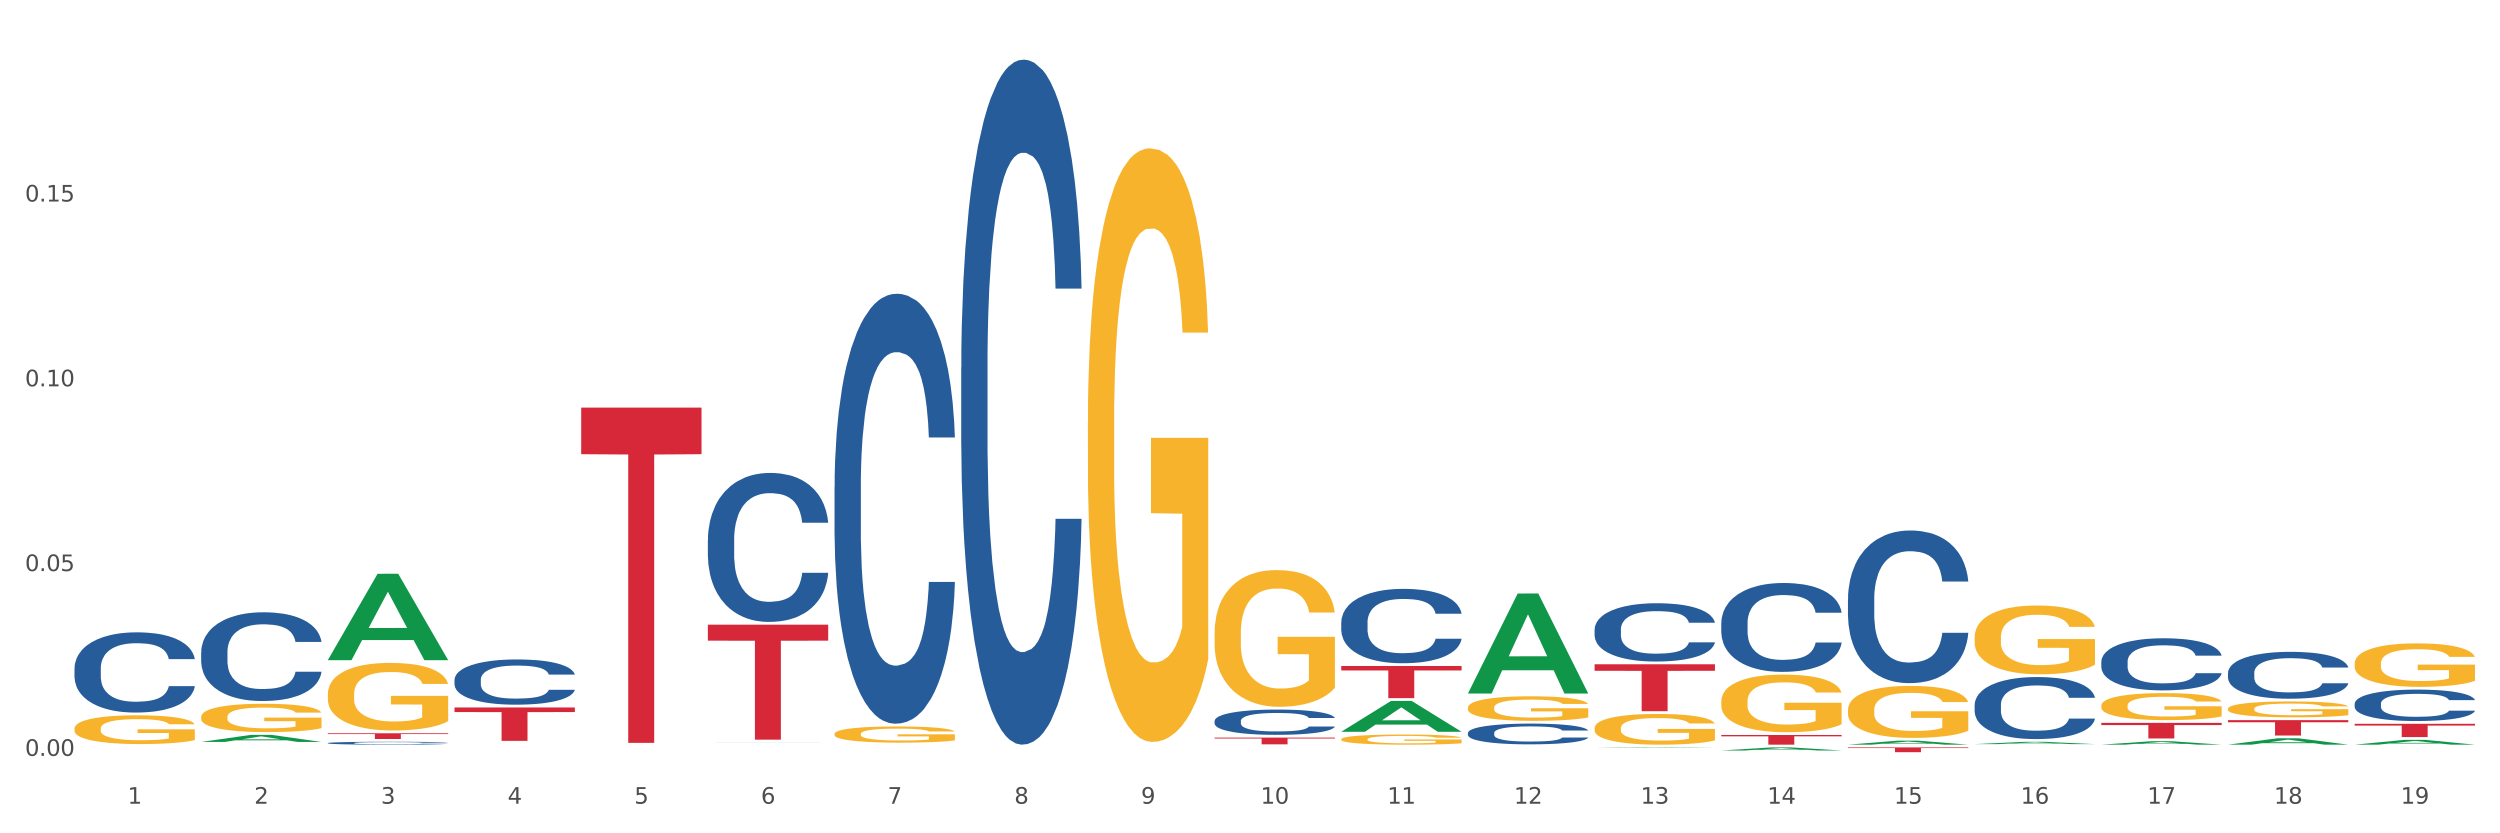
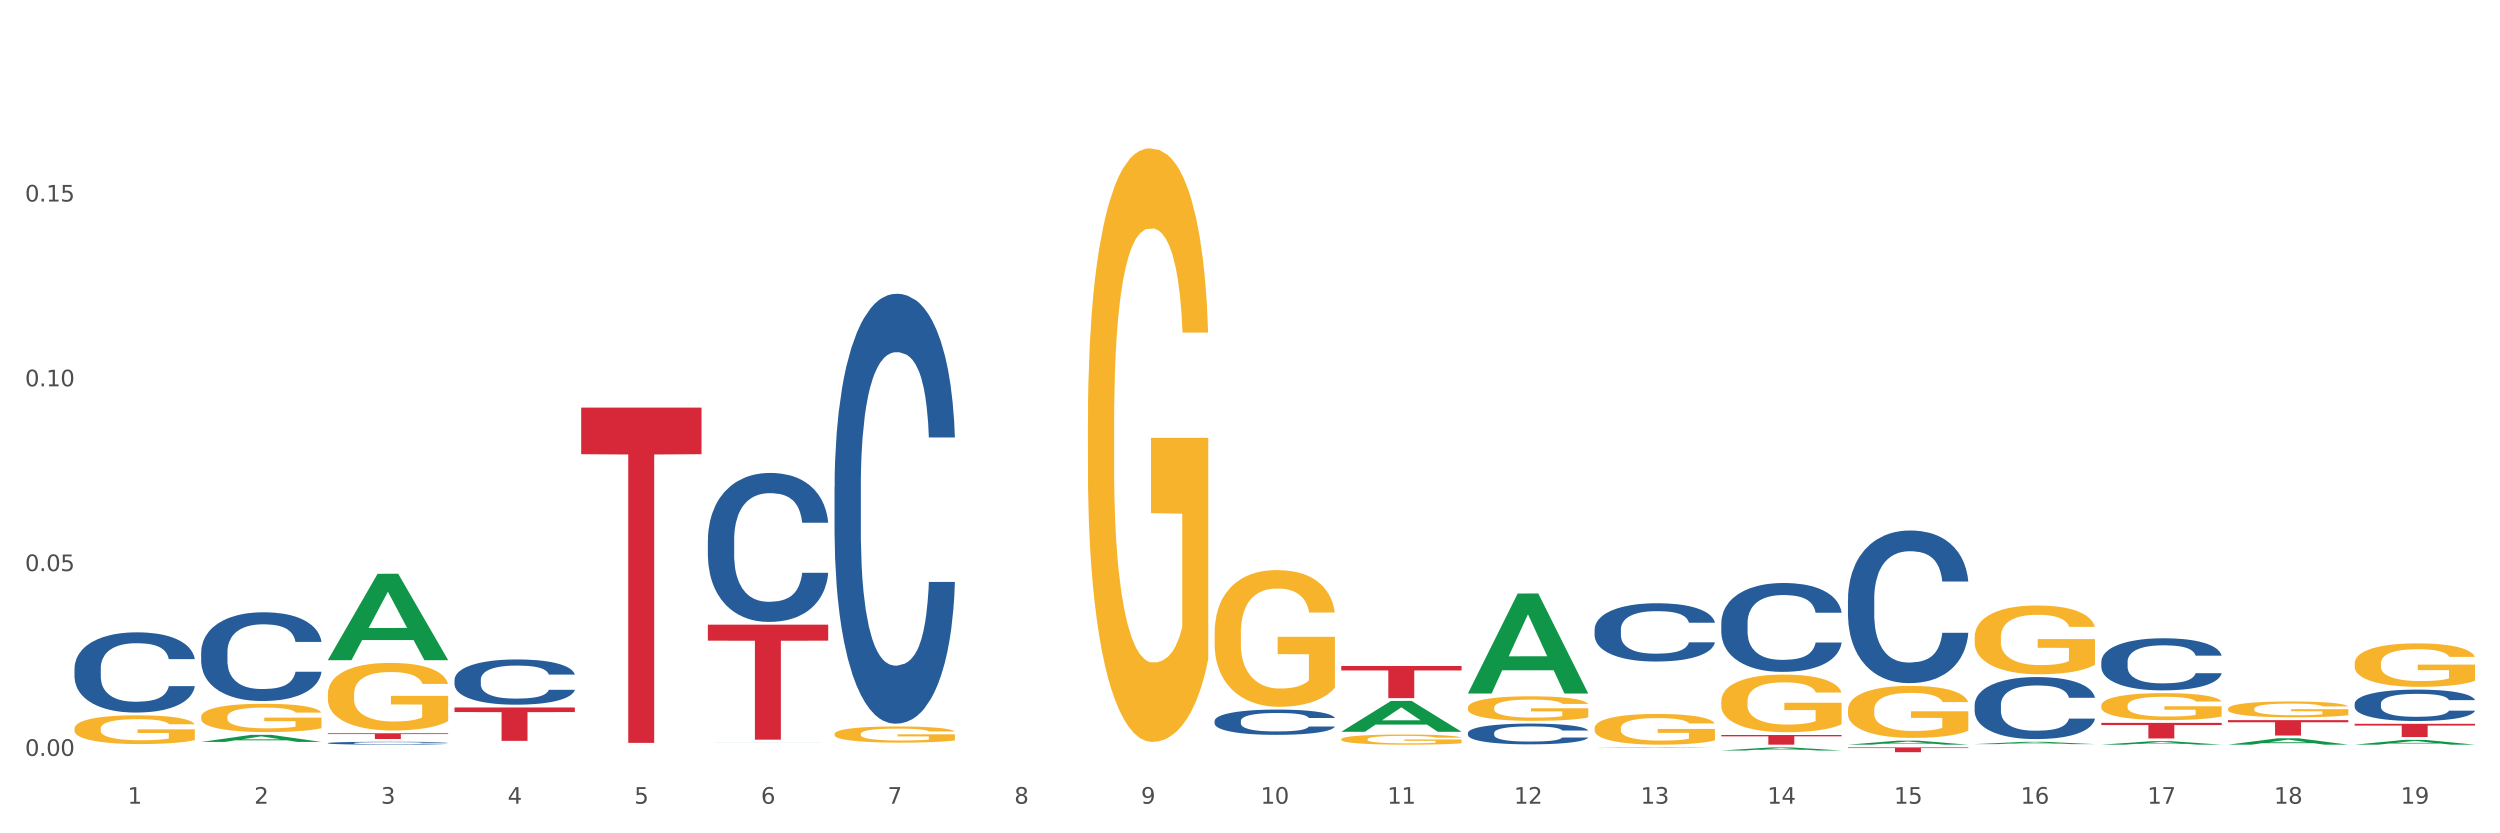
<svg xmlns="http://www.w3.org/2000/svg" xmlns:xlink="http://www.w3.org/1999/xlink" width="1080pt" height="360pt" viewBox="0 0 1080 360" version="1.1">
  <rect x="0" y="0" width="1080" height="360" fill="#333333" stroke="none" />
  <defs>
    <style type="text/css">*{stroke-linejoin: round; stroke-linecap: butt}</style>
  </defs>
  <g id="figure_1">
    <g id="patch_1">
      <path d="M 0 360  L 1080 360  L 1080 0  L 0 0  z " style="fill: #ffffff; stroke: #ffffff; stroke-linejoin: miter" />
    </g>
    <g id="axes_1">
      <g id="matplotlib.axis_1">
        <g id="xtick_1">
          <g id="text_1">
            <g style="fill: #4d4d4d" transform="translate(55.115 347.204) scale(0.096 -0.096)">
              <defs>
                <path id="DejaVuSans-31" d="M 794 531  L 1825 531  L 1825 4091  L 703 3866  L 703 4441  L 1819 4666  L 2450 4666  L 2450 531  L 3481 531  L 3481 0  L 794 0  L 794 531  z " transform="scale(0.016)" />
              </defs>
              <use xlink:href="#DejaVuSans-31" />
            </g>
          </g>
        </g>
        <g id="xtick_2">
          <g id="text_2">
            <g style="fill: #4d4d4d" transform="translate(109.839 347.204) scale(0.096 -0.096)">
              <defs>
                <path id="DejaVuSans-32" d="M 1228 531  L 3431 531  L 3431 0  L 469 0  L 469 531  Q 828 903 1448 1529  Q 2069 2156 2228 2338  Q 2531 2678 2651 2914  Q 2772 3150 2772 3378  Q 2772 3750 2511 3984  Q 2250 4219 1831 4219  Q 1534 4219 1204 4116  Q 875 4013 500 3803  L 500 4441  Q 881 4594 1212 4672  Q 1544 4750 1819 4750  Q 2544 4750 2975 4387  Q 3406 4025 3406 3419  Q 3406 3131 3298 2873  Q 3191 2616 2906 2266  Q 2828 2175 2409 1742  Q 1991 1309 1228 531  z " transform="scale(0.016)" />
              </defs>
              <use xlink:href="#DejaVuSans-32" />
            </g>
          </g>
        </g>
        <g id="xtick_3">
          <g id="text_3">
            <g style="fill: #4d4d4d" transform="translate(164.564 347.204) scale(0.096 -0.096)">
              <defs>
                <path id="DejaVuSans-33" d="M 2597 2516  Q 3050 2419 3304 2112  Q 3559 1806 3559 1356  Q 3559 666 3084 287  Q 2609 -91 1734 -91  Q 1441 -91 1130 -33  Q 819 25 488 141  L 488 750  Q 750 597 1062 519  Q 1375 441 1716 441  Q 2309 441 2620 675  Q 2931 909 2931 1356  Q 2931 1769 2642 2001  Q 2353 2234 1838 2234  L 1294 2234  L 1294 2753  L 1863 2753  Q 2328 2753 2575 2939  Q 2822 3125 2822 3475  Q 2822 3834 2567 4026  Q 2313 4219 1838 4219  Q 1578 4219 1281 4162  Q 984 4106 628 3988  L 628 4550  Q 988 4650 1302 4700  Q 1616 4750 1894 4750  Q 2613 4750 3031 4423  Q 3450 4097 3450 3541  Q 3450 3153 3228 2886  Q 3006 2619 2597 2516  z " transform="scale(0.016)" />
              </defs>
              <use xlink:href="#DejaVuSans-33" />
            </g>
          </g>
        </g>
        <g id="xtick_4">
          <g id="text_4">
            <g style="fill: #4d4d4d" transform="translate(219.288 347.204) scale(0.096 -0.096)">
              <defs>
                <path id="DejaVuSans-34" d="M 2419 4116  L 825 1625  L 2419 1625  L 2419 4116  z M 2253 4666  L 3047 4666  L 3047 1625  L 3713 1625  L 3713 1100  L 3047 1100  L 3047 0  L 2419 0  L 2419 1100  L 313 1100  L 313 1709  L 2253 4666  z " transform="scale(0.016)" />
              </defs>
              <use xlink:href="#DejaVuSans-34" />
            </g>
          </g>
        </g>
        <g id="xtick_5">
          <g id="text_5">
            <g style="fill: #4d4d4d" transform="translate(274.012 347.204) scale(0.096 -0.096)">
              <defs>
                <path id="DejaVuSans-35" d="M 691 4666  L 3169 4666  L 3169 4134  L 1269 4134  L 1269 2991  Q 1406 3038 1543 3061  Q 1681 3084 1819 3084  Q 2600 3084 3056 2656  Q 3513 2228 3513 1497  Q 3513 744 3044 326  Q 2575 -91 1722 -91  Q 1428 -91 1123 -41  Q 819 9 494 109  L 494 744  Q 775 591 1075 516  Q 1375 441 1709 441  Q 2250 441 2565 725  Q 2881 1009 2881 1497  Q 2881 1984 2565 2268  Q 2250 2553 1709 2553  Q 1456 2553 1204 2497  Q 953 2441 691 2322  L 691 4666  z " transform="scale(0.016)" />
              </defs>
              <use xlink:href="#DejaVuSans-35" />
            </g>
          </g>
        </g>
        <g id="xtick_6">
          <g id="text_6">
            <g style="fill: #4d4d4d" transform="translate(328.736 347.204) scale(0.096 -0.096)">
              <defs>
                <path id="DejaVuSans-36" d="M 2113 2584  Q 1688 2584 1439 2293  Q 1191 2003 1191 1497  Q 1191 994 1439 701  Q 1688 409 2113 409  Q 2538 409 2786 701  Q 3034 994 3034 1497  Q 3034 2003 2786 2293  Q 2538 2584 2113 2584  z M 3366 4563  L 3366 3988  Q 3128 4100 2886 4159  Q 2644 4219 2406 4219  Q 1781 4219 1451 3797  Q 1122 3375 1075 2522  Q 1259 2794 1537 2939  Q 1816 3084 2150 3084  Q 2853 3084 3261 2657  Q 3669 2231 3669 1497  Q 3669 778 3244 343  Q 2819 -91 2113 -91  Q 1303 -91 875 529  Q 447 1150 447 2328  Q 447 3434 972 4092  Q 1497 4750 2381 4750  Q 2619 4750 2861 4703  Q 3103 4656 3366 4563  z " transform="scale(0.016)" />
              </defs>
              <use xlink:href="#DejaVuSans-36" />
            </g>
          </g>
        </g>
        <g id="xtick_7">
          <g id="text_7">
            <g style="fill: #4d4d4d" transform="translate(383.461 347.204) scale(0.096 -0.096)">
              <defs>
                <path id="DejaVuSans-37" d="M 525 4666  L 3525 4666  L 3525 4397  L 1831 0  L 1172 0  L 2766 4134  L 525 4134  L 525 4666  z " transform="scale(0.016)" />
              </defs>
              <use xlink:href="#DejaVuSans-37" />
            </g>
          </g>
        </g>
        <g id="xtick_8">
          <g id="text_8">
            <g style="fill: #4d4d4d" transform="translate(438.185 347.204) scale(0.096 -0.096)">
              <defs>
                <path id="DejaVuSans-38" d="M 2034 2216  Q 1584 2216 1326 1975  Q 1069 1734 1069 1313  Q 1069 891 1326 650  Q 1584 409 2034 409  Q 2484 409 2743 651  Q 3003 894 3003 1313  Q 3003 1734 2745 1975  Q 2488 2216 2034 2216  z M 1403 2484  Q 997 2584 770 2862  Q 544 3141 544 3541  Q 544 4100 942 4425  Q 1341 4750 2034 4750  Q 2731 4750 3128 4425  Q 3525 4100 3525 3541  Q 3525 3141 3298 2862  Q 3072 2584 2669 2484  Q 3125 2378 3379 2068  Q 3634 1759 3634 1313  Q 3634 634 3220 271  Q 2806 -91 2034 -91  Q 1263 -91 848 271  Q 434 634 434 1313  Q 434 1759 690 2068  Q 947 2378 1403 2484  z M 1172 3481  Q 1172 3119 1398 2916  Q 1625 2713 2034 2713  Q 2441 2713 2670 2916  Q 2900 3119 2900 3481  Q 2900 3844 2670 4047  Q 2441 4250 2034 4250  Q 1625 4250 1398 4047  Q 1172 3844 1172 3481  z " transform="scale(0.016)" />
              </defs>
              <use xlink:href="#DejaVuSans-38" />
            </g>
          </g>
        </g>
        <g id="xtick_9">
          <g id="text_9">
            <g style="fill: #4d4d4d" transform="translate(492.909 347.204) scale(0.096 -0.096)">
              <defs>
                <path id="DejaVuSans-39" d="M 703 97  L 703 672  Q 941 559 1184 500  Q 1428 441 1663 441  Q 2288 441 2617 861  Q 2947 1281 2994 2138  Q 2813 1869 2534 1725  Q 2256 1581 1919 1581  Q 1219 1581 811 2004  Q 403 2428 403 3163  Q 403 3881 828 4315  Q 1253 4750 1959 4750  Q 2769 4750 3195 4129  Q 3622 3509 3622 2328  Q 3622 1225 3098 567  Q 2575 -91 1691 -91  Q 1453 -91 1209 -44  Q 966 3 703 97  z M 1959 2075  Q 2384 2075 2632 2365  Q 2881 2656 2881 3163  Q 2881 3666 2632 3958  Q 2384 4250 1959 4250  Q 1534 4250 1286 3958  Q 1038 3666 1038 3163  Q 1038 2656 1286 2365  Q 1534 2075 1959 2075  z " transform="scale(0.016)" />
              </defs>
              <use xlink:href="#DejaVuSans-39" />
            </g>
          </g>
        </g>
        <g id="xtick_10">
          <g id="text_10">
            <g style="fill: #4d4d4d" transform="translate(544.58 347.204) scale(0.096 -0.096)">
              <defs>
                <path id="DejaVuSans-30" d="M 2034 4250  Q 1547 4250 1301 3770  Q 1056 3291 1056 2328  Q 1056 1369 1301 889  Q 1547 409 2034 409  Q 2525 409 2770 889  Q 3016 1369 3016 2328  Q 3016 3291 2770 3770  Q 2525 4250 2034 4250  z M 2034 4750  Q 2819 4750 3233 4129  Q 3647 3509 3647 2328  Q 3647 1150 3233 529  Q 2819 -91 2034 -91  Q 1250 -91 836 529  Q 422 1150 422 2328  Q 422 3509 836 4129  Q 1250 4750 2034 4750  z " transform="scale(0.016)" />
              </defs>
              <use xlink:href="#DejaVuSans-31" />
              <use xlink:href="#DejaVuSans-30" transform="translate(63.623 0)" />
            </g>
          </g>
        </g>
        <g id="xtick_11">
          <g id="text_11">
            <g style="fill: #4d4d4d" transform="translate(599.304 347.204) scale(0.096 -0.096)">
              <use xlink:href="#DejaVuSans-31" />
              <use xlink:href="#DejaVuSans-31" transform="translate(63.623 0)" />
            </g>
          </g>
        </g>
        <g id="xtick_12">
          <g id="text_12">
            <g style="fill: #4d4d4d" transform="translate(654.028 347.204) scale(0.096 -0.096)">
              <use xlink:href="#DejaVuSans-31" />
              <use xlink:href="#DejaVuSans-32" transform="translate(63.623 0)" />
            </g>
          </g>
        </g>
        <g id="xtick_13">
          <g id="text_13">
            <g style="fill: #4d4d4d" transform="translate(708.752 347.204) scale(0.096 -0.096)">
              <use xlink:href="#DejaVuSans-31" />
              <use xlink:href="#DejaVuSans-33" transform="translate(63.623 0)" />
            </g>
          </g>
        </g>
        <g id="xtick_14">
          <g id="text_14">
            <g style="fill: #4d4d4d" transform="translate(763.477 347.204) scale(0.096 -0.096)">
              <use xlink:href="#DejaVuSans-31" />
              <use xlink:href="#DejaVuSans-34" transform="translate(63.623 0)" />
            </g>
          </g>
        </g>
        <g id="xtick_15">
          <g id="text_15">
            <g style="fill: #4d4d4d" transform="translate(818.201 347.204) scale(0.096 -0.096)">
              <use xlink:href="#DejaVuSans-31" />
              <use xlink:href="#DejaVuSans-35" transform="translate(63.623 0)" />
            </g>
          </g>
        </g>
        <g id="xtick_16">
          <g id="text_16">
            <g style="fill: #4d4d4d" transform="translate(872.925 347.204) scale(0.096 -0.096)">
              <use xlink:href="#DejaVuSans-31" />
              <use xlink:href="#DejaVuSans-36" transform="translate(63.623 0)" />
            </g>
          </g>
        </g>
        <g id="xtick_17">
          <g id="text_17">
            <g style="fill: #4d4d4d" transform="translate(927.649 347.204) scale(0.096 -0.096)">
              <use xlink:href="#DejaVuSans-31" />
              <use xlink:href="#DejaVuSans-37" transform="translate(63.623 0)" />
            </g>
          </g>
        </g>
        <g id="xtick_18">
          <g id="text_18">
            <g style="fill: #4d4d4d" transform="translate(982.374 347.204) scale(0.096 -0.096)">
              <use xlink:href="#DejaVuSans-31" />
              <use xlink:href="#DejaVuSans-38" transform="translate(63.623 0)" />
            </g>
          </g>
        </g>
        <g id="xtick_19">
          <g id="text_19">
            <g style="fill: #4d4d4d" transform="translate(1037.098 347.204) scale(0.096 -0.096)">
              <use xlink:href="#DejaVuSans-31" />
              <use xlink:href="#DejaVuSans-39" transform="translate(63.623 0)" />
            </g>
          </g>
        </g>
        <g id="xtick_20" />
        <g id="xtick_21" />
        <g id="xtick_22" />
        <g id="xtick_23" />
        <g id="xtick_24" />
        <g id="xtick_25" />
        <g id="xtick_26" />
        <g id="xtick_27" />
        <g id="xtick_28" />
        <g id="xtick_29" />
        <g id="xtick_30" />
        <g id="xtick_31" />
        <g id="xtick_32" />
        <g id="xtick_33" />
        <g id="xtick_34" />
        <g id="xtick_35" />
        <g id="xtick_36" />
        <g id="xtick_37" />
      </g>
      <g id="matplotlib.axis_2">
        <g id="ytick_1">
          <g id="text_20">
            <g style="fill: #4d4d4d" transform="translate(10.8 326.534) scale(0.096 -0.096)">
              <defs>
                <path id="DejaVuSans-2e" d="M 684 794  L 1344 794  L 1344 0  L 684 0  L 684 794  z " transform="scale(0.016)" />
              </defs>
              <use xlink:href="#DejaVuSans-30" />
              <use xlink:href="#DejaVuSans-2e" transform="translate(63.623 0)" />
              <use xlink:href="#DejaVuSans-30" transform="translate(95.41 0)" />
              <use xlink:href="#DejaVuSans-30" transform="translate(159.033 0)" />
            </g>
          </g>
        </g>
        <g id="ytick_2">
          <g id="text_21">
            <g style="fill: #4d4d4d" transform="translate(10.8 246.711) scale(0.096 -0.096)">
              <use xlink:href="#DejaVuSans-30" />
              <use xlink:href="#DejaVuSans-2e" transform="translate(63.623 0)" />
              <use xlink:href="#DejaVuSans-30" transform="translate(95.41 0)" />
              <use xlink:href="#DejaVuSans-35" transform="translate(159.033 0)" />
            </g>
          </g>
        </g>
        <g id="ytick_3">
          <g id="text_22">
            <g style="fill: #4d4d4d" transform="translate(10.8 166.888) scale(0.096 -0.096)">
              <use xlink:href="#DejaVuSans-30" />
              <use xlink:href="#DejaVuSans-2e" transform="translate(63.623 0)" />
              <use xlink:href="#DejaVuSans-31" transform="translate(95.41 0)" />
              <use xlink:href="#DejaVuSans-30" transform="translate(159.033 0)" />
            </g>
          </g>
        </g>
        <g id="ytick_4">
          <g id="text_23">
            <g style="fill: #4d4d4d" transform="translate(10.8 87.065) scale(0.096 -0.096)">
              <use xlink:href="#DejaVuSans-30" />
              <use xlink:href="#DejaVuSans-2e" transform="translate(63.623 0)" />
              <use xlink:href="#DejaVuSans-31" transform="translate(95.41 0)" />
              <use xlink:href="#DejaVuSans-35" transform="translate(159.033 0)" />
            </g>
          </g>
        </g>
        <g id="ytick_5" />
        <g id="ytick_6" />
        <g id="ytick_7" />
        <g id="ytick_8" />
      </g>
      <g id="PolyCollection_1">
        <path d="M 86.899 320.517  L 86.953 320.515  L 108.391 317.464  L 117.288 317.461  L 138.887 320.523  L 128.597 320.523  L 123.934 319.81  L 101.799 319.81  L 101.638 319.822  L 97.136 320.523  L 86.899 320.523  L 86.899 320.517  L 104.586 319.384  L 121.147 319.382  L 112.947 318.113  L 112.84 318.108  L 112.733 318.116  L 104.532 319.382  L 104.586 319.384  L 86.899 320.517  z " clip-path="url(#p6cf8dad940)" style="fill: #109648" />
        <path d="M 141.624 285.123  L 141.677 285.088  L 163.116 247.878  L 172.012 247.843  L 193.612 285.193  L 183.321 285.193  L 178.658 276.496  L 156.523 276.496  L 156.362 276.636  L 151.86 285.193  L 141.624 285.193  L 141.624 285.123  L 159.31 271.305  L 175.871 271.27  L 167.671 255.804  L 167.564 255.734  L 167.457 255.839  L 159.257 271.27  L 159.31 271.305  L 141.624 285.123  z " clip-path="url(#p6cf8dad940)" style="fill: #109648" />
        <path d="M 305.796 320.733  L 305.85 320.733  L 327.288 320.722  L 336.185 320.721  L 357.784 320.733  L 347.494 320.733  L 342.831 320.731  L 320.696 320.731  L 320.535 320.731  L 316.033 320.733  L 305.796 320.733  L 305.796 320.733  L 323.483 320.729  L 340.044 320.729  L 331.844 320.724  L 331.737 320.724  L 331.63 320.724  L 323.429 320.729  L 323.483 320.729  L 305.796 320.733  z " clip-path="url(#p6cf8dad940)" style="fill: #109648" />
        <path d="M 579.418 316.111  L 579.471 316.098  L 600.91 302.797  L 609.807 302.784  L 631.406 316.136  L 621.115 316.136  L 616.453 313.027  L 594.317 313.027  L 594.157 313.077  L 589.655 316.136  L 579.418 316.136  L 579.418 316.111  L 597.104 311.171  L 613.666 311.159  L 605.465 305.63  L 605.358 305.605  L 605.251 305.643  L 597.051 311.159  L 597.104 311.171  L 579.418 316.111  z " clip-path="url(#p6cf8dad940)" style="fill: #109648" />
        <path d="M 32.175 314.753  L 32.236 314.742  L 32.236 314.333  L 32.359 313.982  L 32.973 313.13  L 33.894 312.427  L 34.569 312.053  L 35.244 311.746  L 36.042 311.44  L 37.024 311.122  L 38.804 310.657  L 39.909 310.419  L 41.259 310.169  L 43.714 309.806  L 45.494 309.602  L 47.336 309.431  L 50.343 309.227  L 52.307 309.136  L 54.394 309.068  L 56.911 309.023  L 58.814 309.011  L 62.987 309.046  L 66.547 309.148  L 68.266 309.227  L 70.476 309.363  L 71.642 309.454  L 73.544 309.636  L 75.509 309.874  L 76.859 310.078  L 78.884 310.464  L 80.419 310.85  L 81.831 311.326  L 82.567 311.655  L 83.12 311.962  L 83.611 312.314  L 84.102 312.87  L 73.053 312.87  L 72.624 312.472  L 71.949 312.098  L 70.967 311.735  L 70.107 311.508  L 68.634 311.224  L 67.284 311.043  L 65.872 310.906  L 64.153 310.793  L 62.803 310.736  L 60.9 310.691  L 57.156 310.702  L 54.64 310.793  L 52.921 310.906  L 51.816 311.009  L 50.834 311.122  L 49.729 311.281  L 48.44 311.519  L 47.52 311.735  L 46.599 312.007  L 45.863 312.279  L 45.187 312.597  L 44.635 312.938  L 44.205 313.289  L 43.837 313.721  L 43.53 314.435  L 43.53 315.99  L 43.653 316.342  L 43.96 316.807  L 44.328 317.159  L 44.942 317.579  L 45.494 317.862  L 46.538 318.271  L 47.704 318.611  L 48.625 318.827  L 49.545 319.008  L 51.141 319.258  L 52.921 319.462  L 54.456 319.587  L 56.542 319.701  L 57.954 319.746  L 59.182 319.769  L 62.189 319.769  L 64.338 319.735  L 66.731 319.655  L 68.573 319.553  L 70.107 319.428  L 71.826 319.224  L 72.931 319.031  L 72.931 316.659  L 59.427 316.648  L 59.427 315.071  L 84.163 315.071  L 84.163 319.701  L 83.12 319.939  L 81.953 320.154  L 80.726 320.347  L 78.884 320.586  L 76.675 320.813  L 74.711 320.971  L 72.624 321.108  L 70.169 321.232  L 66.977 321.346  L 65.013 321.391  L 62.558 321.425  L 59.673 321.437  L 57.156 321.414  L 54.701 321.357  L 52.123 321.255  L 49.607 321.108  L 47.704 320.96  L 45.801 320.778  L 43.776 320.54  L 42.18 320.313  L 40.952 320.109  L 39.602 319.848  L 38.129 319.508  L 37.024 319.201  L 36.042 318.884  L 34.998 318.475  L 34.262 318.123  L 33.525 317.681  L 33.096 317.352  L 32.605 316.841  L 32.236 316.126  L 32.175 314.753  z " clip-path="url(#p6cf8dad940)" style="fill: #f7b32b" />
        <path d="M 86.899 309.687  L 86.961 309.676  L 86.961 309.274  L 87.083 308.927  L 87.697 308.089  L 88.618 307.395  L 89.293 307.027  L 89.968 306.725  L 90.766 306.423  L 91.748 306.11  L 93.528 305.651  L 94.633 305.417  L 95.983 305.171  L 98.439 304.813  L 100.219 304.612  L 102.06 304.444  L 105.067 304.243  L 107.032 304.153  L 109.118 304.086  L 111.635 304.042  L 113.538 304.03  L 117.712 304.064  L 121.272 304.165  L 122.99 304.243  L 125.2 304.377  L 126.366 304.466  L 128.269 304.645  L 130.233 304.88  L 131.583 305.081  L 133.609 305.461  L 135.143 305.842  L 136.555 306.311  L 137.291 306.635  L 137.844 306.937  L 138.335 307.284  L 138.826 307.831  L 127.778 307.831  L 127.348 307.44  L 126.673 307.071  L 125.691 306.714  L 124.832 306.49  L 123.358 306.21  L 122.008 306.032  L 120.596 305.897  L 118.878 305.786  L 117.527 305.73  L 115.625 305.685  L 111.881 305.696  L 109.364 305.786  L 107.645 305.897  L 106.541 305.998  L 105.559 306.11  L 104.454 306.266  L 103.165 306.501  L 102.244 306.714  L 101.323 306.982  L 100.587 307.25  L 99.912 307.563  L 99.359 307.899  L 98.93 308.245  L 98.561 308.67  L 98.254 309.374  L 98.254 310.906  L 98.377 311.252  L 98.684 311.711  L 99.052 312.057  L 99.666 312.471  L 100.219 312.751  L 101.262 313.153  L 102.428 313.488  L 103.349 313.701  L 104.27 313.88  L 105.865 314.126  L 107.645 314.327  L 109.18 314.45  L 111.267 314.562  L 112.678 314.606  L 113.906 314.629  L 116.914 314.629  L 119.062 314.595  L 121.456 314.517  L 123.297 314.416  L 124.832 314.293  L 126.55 314.092  L 127.655 313.902  L 127.655 311.565  L 114.152 311.554  L 114.152 310  L 138.887 310  L 138.887 314.562  L 137.844 314.796  L 136.678 315.009  L 135.45 315.199  L 133.609 315.434  L 131.399 315.657  L 129.435 315.814  L 127.348 315.948  L 124.893 316.071  L 121.701 316.183  L 119.737 316.227  L 117.282 316.261  L 114.397 316.272  L 111.881 316.25  L 109.425 316.194  L 106.847 316.093  L 104.331 315.948  L 102.428 315.803  L 100.525 315.624  L 98.5 315.389  L 96.904 315.165  L 95.676 314.964  L 94.326 314.707  L 92.853 314.372  L 91.748 314.07  L 90.766 313.757  L 89.723 313.354  L 88.986 313.008  L 88.25 312.572  L 87.82 312.247  L 87.329 311.744  L 86.961 311.04  L 86.899 309.687  z " clip-path="url(#p6cf8dad940)" style="fill: #f7b32b" />
        <path d="M 141.624 299.874  L 141.685 299.848  L 141.685 298.888  L 141.808 298.061  L 142.421 296.061  L 143.342 294.408  L 144.017 293.528  L 144.693 292.808  L 145.49 292.088  L 146.472 291.341  L 148.252 290.248  L 149.357 289.688  L 150.708 289.101  L 153.163 288.248  L 154.943 287.768  L 156.784 287.368  L 159.792 286.888  L 161.756 286.675  L 163.843 286.515  L 166.359 286.408  L 168.262 286.382  L 172.436 286.462  L 175.996 286.702  L 177.714 286.888  L 179.924 287.208  L 181.09 287.422  L 182.993 287.848  L 184.957 288.408  L 186.308 288.888  L 188.333 289.795  L 189.867 290.701  L 191.279 291.821  L 192.016 292.595  L 192.568 293.315  L 193.059 294.141  L 193.55 295.448  L 182.502 295.448  L 182.072 294.515  L 181.397 293.635  L 180.415 292.781  L 179.556 292.248  L 178.083 291.581  L 176.732 291.155  L 175.321 290.835  L 173.602 290.568  L 172.252 290.435  L 170.349 290.328  L 166.605 290.355  L 164.088 290.568  L 162.37 290.835  L 161.265 291.075  L 160.283 291.341  L 159.178 291.715  L 157.889 292.275  L 156.968 292.781  L 156.048 293.421  L 155.311 294.061  L 154.636 294.808  L 154.083 295.608  L 153.654 296.434  L 153.286 297.448  L 152.979 299.128  L 152.979 302.781  L 153.101 303.607  L 153.408 304.701  L 153.777 305.527  L 154.39 306.514  L 154.943 307.181  L 155.986 308.141  L 157.152 308.941  L 158.073 309.447  L 158.994 309.874  L 160.59 310.46  L 162.37 310.94  L 163.904 311.234  L 165.991 311.5  L 167.403 311.607  L 168.63 311.66  L 171.638 311.66  L 173.786 311.58  L 176.18 311.394  L 178.021 311.154  L 179.556 310.86  L 181.274 310.38  L 182.379 309.927  L 182.379 304.354  L 168.876 304.327  L 168.876 300.621  L 193.612 300.621  L 193.612 311.5  L 192.568 312.06  L 191.402 312.567  L 190.174 313.02  L 188.333 313.58  L 186.123 314.114  L 184.159 314.487  L 182.072 314.807  L 179.617 315.1  L 176.425 315.367  L 174.461 315.474  L 172.006 315.554  L 169.121 315.58  L 166.605 315.527  L 164.15 315.394  L 161.572 315.154  L 159.055 314.807  L 157.152 314.46  L 155.25 314.034  L 153.224 313.474  L 151.628 312.94  L 150.401 312.46  L 149.05 311.847  L 147.577 311.047  L 146.472 310.327  L 145.49 309.58  L 144.447 308.621  L 143.71 307.794  L 142.974 306.754  L 142.544 305.981  L 142.053 304.781  L 141.685 303.101  L 141.624 299.874  z " clip-path="url(#p6cf8dad940)" style="fill: #f7b32b" />
        <path d="M 360.521 317.062  L 360.582 317.056  L 360.582 316.826  L 360.705 316.628  L 361.319 316.149  L 362.239 315.753  L 362.914 315.542  L 363.59 315.37  L 364.388 315.197  L 365.37 315.018  L 367.15 314.756  L 368.254 314.622  L 369.605 314.482  L 372.06 314.277  L 373.84 314.162  L 375.681 314.067  L 378.689 313.952  L 380.653 313.901  L 382.74 313.862  L 385.256 313.837  L 387.159 313.83  L 391.333 313.849  L 394.893 313.907  L 396.612 313.952  L 398.821 314.028  L 399.987 314.079  L 401.89 314.182  L 403.854 314.316  L 405.205 314.431  L 407.23 314.648  L 408.765 314.865  L 410.176 315.133  L 410.913 315.319  L 411.465 315.491  L 411.956 315.689  L 412.447 316.002  L 401.399 316.002  L 400.969 315.778  L 400.294 315.568  L 399.312 315.363  L 398.453 315.236  L 396.98 315.076  L 395.629 314.974  L 394.218 314.897  L 392.499 314.833  L 391.149 314.801  L 389.246 314.776  L 385.502 314.782  L 382.985 314.833  L 381.267 314.897  L 380.162 314.954  L 379.18 315.018  L 378.075 315.108  L 376.786 315.242  L 375.865 315.363  L 374.945 315.517  L 374.208 315.67  L 373.533 315.849  L 372.981 316.04  L 372.551 316.238  L 372.183 316.481  L 371.876 316.884  L 371.876 317.759  L 371.999 317.957  L 372.305 318.219  L 372.674 318.417  L 373.287 318.653  L 373.84 318.813  L 374.883 319.043  L 376.05 319.234  L 376.97 319.356  L 377.891 319.458  L 379.487 319.598  L 381.267 319.713  L 382.801 319.783  L 384.888 319.847  L 386.3 319.873  L 387.527 319.886  L 390.535 319.886  L 392.683 319.867  L 395.077 319.822  L 396.918 319.764  L 398.453 319.694  L 400.172 319.579  L 401.276 319.47  L 401.276 318.135  L 387.773 318.129  L 387.773 317.241  L 412.509 317.241  L 412.509 319.847  L 411.465 319.981  L 410.299 320.103  L 409.071 320.211  L 407.23 320.346  L 405.02 320.473  L 403.056 320.563  L 400.969 320.639  L 398.514 320.71  L 395.323 320.774  L 393.358 320.799  L 390.903 320.818  L 388.018 320.825  L 385.502 320.812  L 383.047 320.78  L 380.469 320.722  L 377.952 320.639  L 376.05 320.556  L 374.147 320.454  L 372.121 320.32  L 370.525 320.192  L 369.298 320.077  L 367.948 319.93  L 366.474 319.739  L 365.37 319.566  L 364.388 319.387  L 363.344 319.158  L 362.608 318.959  L 361.871 318.71  L 361.441 318.525  L 360.95 318.238  L 360.582 317.835  L 360.521 317.062  z " clip-path="url(#p6cf8dad940)" style="fill: #f7b32b" />
        <path d="M 1017.212 286.62  L 1017.273 286.603  L 1017.273 285.986  L 1017.396 285.454  L 1018.01 284.168  L 1018.931 283.105  L 1019.606 282.539  L 1020.281 282.076  L 1021.079 281.613  L 1022.061 281.133  L 1023.841 280.43  L 1024.946 280.07  L 1026.296 279.693  L 1028.751 279.144  L 1030.531 278.836  L 1032.373 278.579  L 1035.38 278.27  L 1037.344 278.133  L 1039.431 278.03  L 1041.948 277.961  L 1043.85 277.944  L 1048.024 277.996  L 1051.584 278.15  L 1053.303 278.27  L 1055.512 278.476  L 1056.679 278.613  L 1058.581 278.887  L 1060.546 279.247  L 1061.896 279.556  L 1063.921 280.139  L 1065.456 280.722  L 1066.868 281.442  L 1067.604 281.939  L 1068.157 282.402  L 1068.648 282.934  L 1069.139 283.774  L 1058.09 283.774  L 1057.661 283.174  L 1056.986 282.608  L 1056.004 282.059  L 1055.144 281.716  L 1053.671 281.288  L 1052.321 281.013  L 1050.909 280.808  L 1049.19 280.636  L 1047.84 280.55  L 1045.937 280.482  L 1042.193 280.499  L 1039.677 280.636  L 1037.958 280.808  L 1036.853 280.962  L 1035.871 281.133  L 1034.766 281.373  L 1033.477 281.733  L 1032.557 282.059  L 1031.636 282.471  L 1030.899 282.882  L 1030.224 283.362  L 1029.672 283.877  L 1029.242 284.408  L 1028.874 285.06  L 1028.567 286.14  L 1028.567 288.489  L 1028.69 289.021  L 1028.997 289.724  L 1029.365 290.255  L 1029.979 290.89  L 1030.531 291.318  L 1031.575 291.936  L 1032.741 292.45  L 1033.662 292.776  L 1034.582 293.05  L 1036.178 293.427  L 1037.958 293.736  L 1039.493 293.925  L 1041.579 294.096  L 1042.991 294.165  L 1044.219 294.199  L 1047.226 294.199  L 1049.375 294.147  L 1051.768 294.027  L 1053.61 293.873  L 1055.144 293.685  L 1056.863 293.376  L 1057.968 293.084  L 1057.968 289.501  L 1044.464 289.484  L 1044.464 287.1  L 1069.2 287.1  L 1069.2 294.096  L 1068.157 294.456  L 1066.99 294.782  L 1065.763 295.073  L 1063.921 295.433  L 1061.712 295.776  L 1059.748 296.016  L 1057.661 296.222  L 1055.206 296.411  L 1052.014 296.582  L 1050.05 296.651  L 1047.595 296.702  L 1044.71 296.719  L 1042.193 296.685  L 1039.738 296.599  L 1037.16 296.445  L 1034.644 296.222  L 1032.741 295.999  L 1030.838 295.725  L 1028.813 295.365  L 1027.217 295.022  L 1025.989 294.713  L 1024.639 294.319  L 1023.166 293.805  L 1022.061 293.342  L 1021.079 292.862  L 1020.035 292.244  L 1019.299 291.713  L 1018.562 291.044  L 1018.133 290.547  L 1017.642 289.775  L 1017.273 288.695  L 1017.212 286.62  z " clip-path="url(#p6cf8dad940)" style="fill: #f7b32b" />
        <path d="M 907.763 312.279  L 959.751 312.279  L 959.751 313.216  L 939.301 313.222  L 939.301 319.018  L 928.09 319.018  L 928.09 313.222  L 907.763 313.216  L 907.763 312.286  L 907.763 312.279  z " clip-path="url(#p6cf8dad940)" style="fill: #d62839" />
        <path d="M 1017.212 312.669  L 1069.2 312.669  L 1069.2 313.469  L 1048.75 313.474  L 1048.75 318.426  L 1037.539 318.426  L 1037.539 313.474  L 1017.212 313.469  L 1017.212 312.674  L 1017.212 312.669  z " clip-path="url(#p6cf8dad940)" style="fill: #d62839" />
        <path d="M 907.763 304.82  L 907.825 304.81  L 907.825 304.427  L 907.948 304.097  L 908.561 303.298  L 909.482 302.638  L 910.157 302.287  L 910.832 301.999  L 911.63 301.712  L 912.612 301.414  L 914.392 300.977  L 915.497 300.754  L 916.847 300.52  L 919.303 300.179  L 921.083 299.987  L 922.924 299.828  L 925.932 299.636  L 927.896 299.551  L 929.983 299.487  L 932.499 299.444  L 934.402 299.434  L 938.576 299.466  L 942.136 299.561  L 943.854 299.636  L 946.064 299.764  L 947.23 299.849  L 949.133 300.019  L 951.097 300.243  L 952.447 300.434  L 954.473 300.796  L 956.007 301.158  L 957.419 301.605  L 958.156 301.914  L 958.708 302.202  L 959.199 302.532  L 959.69 303.053  L 948.642 303.053  L 948.212 302.681  L 947.537 302.329  L 946.555 301.989  L 945.696 301.776  L 944.223 301.51  L 942.872 301.339  L 941.46 301.212  L 939.742 301.105  L 938.392 301.052  L 936.489 301.009  L 932.745 301.02  L 930.228 301.105  L 928.51 301.212  L 927.405 301.307  L 926.423 301.414  L 925.318 301.563  L 924.029 301.786  L 923.108 301.989  L 922.187 302.244  L 921.451 302.5  L 920.776 302.798  L 920.223 303.117  L 919.794 303.447  L 919.425 303.852  L 919.119 304.522  L 919.119 305.981  L 919.241 306.311  L 919.548 306.747  L 919.916 307.077  L 920.53 307.471  L 921.083 307.737  L 922.126 308.121  L 923.292 308.44  L 924.213 308.642  L 925.134 308.813  L 926.73 309.047  L 928.51 309.238  L 930.044 309.356  L 932.131 309.462  L 933.543 309.505  L 934.77 309.526  L 937.778 309.526  L 939.926 309.494  L 942.32 309.419  L 944.161 309.324  L 945.696 309.206  L 947.414 309.015  L 948.519 308.834  L 948.519 306.609  L 935.016 306.598  L 935.016 305.119  L 959.751 305.119  L 959.751 309.462  L 958.708 309.686  L 957.542 309.888  L 956.314 310.069  L 954.473 310.292  L 952.263 310.505  L 950.299 310.654  L 948.212 310.782  L 945.757 310.899  L 942.565 311.006  L 940.601 311.048  L 938.146 311.08  L 935.261 311.091  L 932.745 311.069  L 930.29 311.016  L 927.712 310.92  L 925.195 310.782  L 923.292 310.644  L 921.39 310.473  L 919.364 310.25  L 917.768 310.037  L 916.541 309.845  L 915.19 309.6  L 913.717 309.281  L 912.612 308.994  L 911.63 308.695  L 910.587 308.312  L 909.85 307.982  L 909.114 307.567  L 908.684 307.258  L 908.193 306.779  L 907.825 306.109  L 907.763 304.82  z " clip-path="url(#p6cf8dad940)" style="fill: #f7b32b" />
        <path d="M 962.488 311.085  L 1014.476 311.085  L 1014.476 312.01  L 994.025 312.016  L 994.025 317.74  L 982.815 317.74  L 982.815 312.016  L 962.488 312.01  L 962.488 311.091  L 962.488 311.085  z " clip-path="url(#p6cf8dad940)" style="fill: #d62839" />
        <path d="M 962.488 306.206  L 962.549 306.2  L 962.549 305.974  L 962.672 305.78  L 963.286 305.31  L 964.206 304.922  L 964.881 304.715  L 965.557 304.546  L 966.355 304.377  L 967.337 304.201  L 969.117 303.944  L 970.221 303.813  L 971.572 303.675  L 974.027 303.474  L 975.807 303.362  L 977.648 303.268  L 980.656 303.155  L 982.62 303.105  L 984.707 303.067  L 987.223 303.042  L 989.126 303.036  L 993.3 303.055  L 996.86 303.111  L 998.579 303.155  L 1000.788 303.23  L 1001.954 303.28  L 1003.857 303.38  L 1005.821 303.512  L 1007.172 303.625  L 1009.197 303.838  L 1010.732 304.051  L 1012.143 304.314  L 1012.88 304.496  L 1013.432 304.665  L 1013.923 304.859  L 1014.414 305.166  L 1003.366 305.166  L 1002.936 304.947  L 1002.261 304.74  L 1001.279 304.539  L 1000.42 304.414  L 998.947 304.257  L 997.596 304.157  L 996.185 304.082  L 994.466 304.019  L 993.116 303.988  L 991.213 303.963  L 987.469 303.969  L 984.952 304.019  L 983.234 304.082  L 982.129 304.138  L 981.147 304.201  L 980.042 304.289  L 978.753 304.42  L 977.832 304.539  L 976.912 304.69  L 976.175 304.84  L 975.5 305.016  L 974.948 305.204  L 974.518 305.398  L 974.15 305.636  L 973.843 306.031  L 973.843 306.889  L 973.966 307.083  L 974.272 307.34  L 974.641 307.534  L 975.255 307.766  L 975.807 307.923  L 976.85 308.148  L 978.017 308.336  L 978.937 308.455  L 979.858 308.555  L 981.454 308.693  L 983.234 308.806  L 984.768 308.875  L 986.855 308.938  L 988.267 308.963  L 989.494 308.975  L 992.502 308.975  L 994.65 308.956  L 997.044 308.913  L 998.885 308.856  L 1000.42 308.787  L 1002.139 308.675  L 1003.243 308.568  L 1003.243 307.259  L 989.74 307.252  L 989.74 306.381  L 1014.476 306.381  L 1014.476 308.938  L 1013.432 309.069  L 1012.266 309.188  L 1011.038 309.295  L 1009.197 309.426  L 1006.987 309.552  L 1005.023 309.639  L 1002.936 309.715  L 1000.481 309.784  L 997.29 309.846  L 995.325 309.871  L 992.87 309.89  L 989.985 309.896  L 987.469 309.884  L 985.014 309.852  L 982.436 309.796  L 979.919 309.715  L 978.017 309.633  L 976.114 309.533  L 974.088 309.401  L 972.492 309.276  L 971.265 309.163  L 969.915 309.019  L 968.441 308.831  L 967.337 308.662  L 966.355 308.487  L 965.311 308.261  L 964.575 308.067  L 963.838 307.822  L 963.408 307.641  L 962.917 307.359  L 962.549 306.964  L 962.488 306.206  z " clip-path="url(#p6cf8dad940)" style="fill: #f7b32b" />
        <path d="M 798.315 322.887  L 850.303 322.887  L 850.303 323.174  L 829.853 323.176  L 829.853 324.95  L 818.642 324.95  L 818.642 323.176  L 798.315 323.174  L 798.315 322.889  L 798.315 322.887  z " clip-path="url(#p6cf8dad940)" style="fill: #d62839" />
        <path d="M 579.418 319.346  L 579.479 319.342  L 579.479 319.198  L 579.602 319.074  L 580.216 318.774  L 581.136 318.527  L 581.812 318.395  L 582.487 318.287  L 583.285 318.179  L 584.267 318.067  L 586.047 317.904  L 587.152 317.82  L 588.502 317.732  L 590.957 317.604  L 592.737 317.532  L 594.578 317.472  L 597.586 317.4  L 599.55 317.368  L 601.637 317.344  L 604.154 317.328  L 606.056 317.324  L 610.23 317.336  L 613.79 317.372  L 615.509 317.4  L 617.718 317.448  L 618.884 317.48  L 620.787 317.544  L 622.751 317.628  L 624.102 317.7  L 626.127 317.836  L 627.662 317.972  L 629.073 318.139  L 629.81 318.255  L 630.362 318.363  L 630.853 318.487  L 631.344 318.683  L 620.296 318.683  L 619.867 318.543  L 619.191 318.411  L 618.209 318.283  L 617.35 318.203  L 615.877 318.103  L 614.527 318.039  L 613.115 317.991  L 611.396 317.952  L 610.046 317.932  L 608.143 317.916  L 604.399 317.92  L 601.882 317.952  L 600.164 317.991  L 599.059 318.027  L 598.077 318.067  L 596.972 318.123  L 595.683 318.207  L 594.763 318.283  L 593.842 318.379  L 593.105 318.475  L 592.43 318.587  L 591.878 318.707  L 591.448 318.83  L 591.08 318.982  L 590.773 319.234  L 590.773 319.781  L 590.896 319.905  L 591.203 320.069  L 591.571 320.193  L 592.185 320.34  L 592.737 320.44  L 593.78 320.584  L 594.947 320.704  L 595.867 320.78  L 596.788 320.844  L 598.384 320.932  L 600.164 321.004  L 601.698 321.047  L 603.785 321.087  L 605.197 321.103  L 606.425 321.111  L 609.432 321.111  L 611.58 321.099  L 613.974 321.071  L 615.816 321.035  L 617.35 320.992  L 619.069 320.92  L 620.173 320.852  L 620.173 320.017  L 606.67 320.013  L 606.67 319.458  L 631.406 319.458  L 631.406 321.087  L 630.362 321.171  L 629.196 321.247  L 627.969 321.315  L 626.127 321.399  L 623.918 321.479  L 621.953 321.535  L 619.867 321.583  L 617.411 321.627  L 614.22 321.667  L 612.256 321.683  L 609.8 321.695  L 606.916 321.699  L 604.399 321.691  L 601.944 321.671  L 599.366 321.635  L 596.849 321.583  L 594.947 321.531  L 593.044 321.467  L 591.018 321.383  L 589.423 321.303  L 588.195 321.231  L 586.845 321.139  L 585.372 321.019  L 584.267 320.912  L 583.285 320.8  L 582.241 320.656  L 581.505 320.532  L 580.768 320.376  L 580.338 320.26  L 579.847 320.081  L 579.479 319.829  L 579.418 319.346  z " clip-path="url(#p6cf8dad940)" style="fill: #f7b32b" />
        <path d="M 141.624 316.769  L 193.612 316.769  L 193.612 317.114  L 173.161 317.116  L 173.161 319.254  L 161.951 319.254  L 161.951 317.116  L 141.624 317.114  L 141.624 316.771  L 141.624 316.769  z " clip-path="url(#p6cf8dad940)" style="fill: #d62839" />
        <path d="M 524.693 311.439  L 524.755 311.429  L 524.755 311.15  L 524.939 310.771  L 525.615 310.074  L 526.476 309.545  L 527.95 308.927  L 528.749 308.668  L 529.794 308.379  L 531.945 307.911  L 534.403 307.512  L 536.123 307.293  L 537.414 307.153  L 540.302 306.904  L 541.961 306.794  L 543.682 306.705  L 545.157 306.645  L 547.615 306.575  L 549.581 306.545  L 551.855 306.535  L 553.76 306.545  L 556.28 306.585  L 559.967 306.705  L 561.38 306.774  L 563.285 306.894  L 565.252 307.053  L 566.849 307.213  L 568.693 307.442  L 570.598 307.741  L 572.441 308.12  L 573.732 308.469  L 574.777 308.838  L 575.698 309.286  L 576.374 309.775  L 576.682 310.183  L 565.436 310.183  L 565.129 309.815  L 564.514 309.416  L 563.9 309.147  L 563.224 308.927  L 562.179 308.678  L 561.257 308.519  L 559.721 308.329  L 558.307 308.21  L 557.14 308.14  L 555.727 308.08  L 552.715 308.02  L 550.565 308.02  L 549.213 308.04  L 547.553 308.09  L 546.14 308.16  L 544.481 308.279  L 543.19 308.409  L 541.9 308.579  L 541.163 308.698  L 540.056 308.917  L 539.319 309.097  L 538.336 309.406  L 537.783 309.625  L 536.799 310.193  L 536.369 310.612  L 536.185 310.901  L 536.062 311.22  L 536.062 312.775  L 536.431 313.473  L 536.738 313.772  L 537.23 314.111  L 538.151 314.549  L 539.503 314.978  L 540.917 315.287  L 542.084 315.476  L 543.19 315.616  L 544.297 315.726  L 545.648 315.825  L 546.755 315.885  L 548.414 315.945  L 550.38 315.975  L 551.917 315.975  L 555.051 315.925  L 556.464 315.875  L 557.816 315.805  L 559.291 315.696  L 560.458 315.576  L 561.134 315.486  L 562.24 315.297  L 563.101 315.098  L 563.838 314.868  L 564.33 314.669  L 564.883 314.37  L 565.313 314.031  L 565.436 313.852  L 576.682 313.852  L 576.436 314.21  L 576.006 314.559  L 575.145 315.028  L 574.469 315.297  L 573.425 315.626  L 572.318 315.905  L 570.782 316.214  L 569.369 316.443  L 567.894 316.643  L 566.296 316.822  L 563.408 317.071  L 562.363 317.141  L 560.151 317.261  L 558.43 317.33  L 555.911 317.4  L 553.33 317.44  L 550.626 317.45  L 548.229 317.43  L 545.587 317.37  L 543.928 317.31  L 542.084 317.221  L 539.933 317.081  L 537.906 316.912  L 536.001 316.712  L 534.218 316.483  L 532.559 316.224  L 530.408 315.795  L 528.811 315.377  L 527.643 314.988  L 526.844 314.659  L 526.045 314.24  L 525.615 313.951  L 524.939 313.253  L 524.693 312.606  L 524.693 311.439  z " clip-path="url(#p6cf8dad940)" style="fill: #255c99" />
        <path d="M 743.591 317.514  L 795.579 317.514  L 795.579 318.096  L 775.128 318.1  L 775.128 321.699  L 763.918 321.699  L 763.918 318.1  L 743.591 318.096  L 743.591 317.518  L 743.591 317.514  z " clip-path="url(#p6cf8dad940)" style="fill: #d62839" />
-         <path d="M 688.866 286.97  L 740.854 286.97  L 740.854 289.787  L 720.404 289.806  L 720.404 307.244  L 709.193 307.244  L 709.193 289.806  L 688.866 289.787  L 688.866 286.989  L 688.866 286.97  z " clip-path="url(#p6cf8dad940)" style="fill: #d62839" />
        <path d="M 853.039 304.526  L 853.101 304.501  L 853.101 303.816  L 853.285 302.886  L 853.961 301.173  L 854.821 299.876  L 856.296 298.359  L 857.095 297.723  L 858.14 297.013  L 860.29 295.863  L 862.748 294.884  L 864.469 294.346  L 865.76 294.004  L 868.648 293.392  L 870.307 293.123  L 872.028 292.902  L 873.503 292.756  L 875.961 292.584  L 877.927 292.511  L 880.201 292.486  L 882.106 292.511  L 884.625 292.609  L 888.312 292.902  L 889.726 293.074  L 891.631 293.367  L 893.597 293.759  L 895.195 294.15  L 897.038 294.713  L 898.943 295.447  L 900.787 296.377  L 902.077 297.234  L 903.122 298.139  L 904.044 299.24  L 904.72 300.439  L 905.027 301.443  L 893.782 301.443  L 893.474 300.537  L 892.86 299.558  L 892.245 298.898  L 891.569 298.359  L 890.525 297.748  L 889.603 297.356  L 888.067 296.891  L 886.653 296.597  L 885.486 296.426  L 884.072 296.279  L 881.061 296.132  L 878.91 296.132  L 877.558 296.181  L 875.899 296.304  L 874.486 296.475  L 872.827 296.769  L 871.536 297.087  L 870.246 297.503  L 869.508 297.796  L 868.402 298.335  L 867.665 298.775  L 866.681 299.534  L 866.128 300.072  L 865.145 301.467  L 864.715 302.495  L 864.531 303.204  L 864.408 303.988  L 864.408 307.805  L 864.776 309.518  L 865.084 310.252  L 865.575 311.084  L 866.497 312.161  L 867.849 313.213  L 869.262 313.972  L 870.43 314.436  L 871.536 314.779  L 872.642 315.048  L 873.994 315.293  L 875.1 315.44  L 876.759 315.587  L 878.726 315.66  L 880.262 315.66  L 883.396 315.538  L 884.81 315.415  L 886.162 315.244  L 887.636 314.975  L 888.804 314.681  L 889.48 314.461  L 890.586 313.996  L 891.446 313.507  L 892.184 312.944  L 892.675 312.454  L 893.228 311.72  L 893.659 310.888  L 893.782 310.448  L 905.027 310.448  L 904.781 311.329  L 904.351 312.185  L 903.491 313.335  L 902.815 313.996  L 901.77 314.804  L 900.664 315.489  L 899.128 316.247  L 897.714 316.81  L 896.24 317.3  L 894.642 317.74  L 891.754 318.352  L 890.709 318.523  L 888.497 318.817  L 886.776 318.988  L 884.257 319.159  L 881.676 319.257  L 878.972 319.282  L 876.575 319.233  L 873.933 319.086  L 872.273 318.939  L 870.43 318.719  L 868.279 318.376  L 866.251 317.96  L 864.346 317.471  L 862.564 316.908  L 860.905 316.272  L 858.754 315.22  L 857.156 314.192  L 855.989 313.237  L 855.19 312.43  L 854.391 311.402  L 853.961 310.692  L 853.285 308.98  L 853.039 307.389  L 853.039 304.526  z " clip-path="url(#p6cf8dad940)" style="fill: #255c99" />
        <path d="M 1017.212 304.006  L 1017.273 303.994  L 1017.273 303.647  L 1017.458 303.176  L 1018.134 302.308  L 1018.994 301.651  L 1020.469 300.883  L 1021.268 300.56  L 1022.312 300.201  L 1024.463 299.618  L 1026.921 299.123  L 1028.642 298.85  L 1029.932 298.676  L 1032.821 298.367  L 1034.48 298.23  L 1036.2 298.119  L 1037.675 298.044  L 1040.133 297.958  L 1042.1 297.92  L 1044.374 297.908  L 1046.279 297.92  L 1048.798 297.97  L 1052.485 298.119  L 1053.899 298.205  L 1055.804 298.354  L 1057.77 298.553  L 1059.368 298.751  L 1061.211 299.036  L 1063.116 299.408  L 1064.96 299.879  L 1066.25 300.313  L 1067.295 300.771  L 1068.217 301.329  L 1068.893 301.936  L 1069.2 302.445  L 1057.954 302.445  L 1057.647 301.986  L 1057.033 301.49  L 1056.418 301.155  L 1055.742 300.883  L 1054.697 300.573  L 1053.776 300.375  L 1052.239 300.139  L 1050.826 299.99  L 1049.658 299.904  L 1048.245 299.829  L 1045.234 299.755  L 1043.083 299.755  L 1041.731 299.78  L 1040.072 299.842  L 1038.659 299.928  L 1036.999 300.077  L 1035.709 300.238  L 1034.418 300.449  L 1033.681 300.598  L 1032.575 300.87  L 1031.837 301.093  L 1030.854 301.478  L 1030.301 301.75  L 1029.318 302.457  L 1028.888 302.977  L 1028.703 303.337  L 1028.58 303.734  L 1028.58 305.667  L 1028.949 306.535  L 1029.256 306.907  L 1029.748 307.328  L 1030.67 307.873  L 1032.022 308.406  L 1033.435 308.791  L 1034.603 309.026  L 1035.709 309.2  L 1036.815 309.336  L 1038.167 309.46  L 1039.273 309.534  L 1040.932 309.609  L 1042.899 309.646  L 1044.435 309.646  L 1047.569 309.584  L 1048.982 309.522  L 1050.334 309.435  L 1051.809 309.299  L 1052.977 309.15  L 1053.653 309.039  L 1054.759 308.803  L 1055.619 308.555  L 1056.357 308.27  L 1056.848 308.022  L 1057.401 307.65  L 1057.831 307.229  L 1057.954 307.006  L 1069.2 307.006  L 1068.954 307.452  L 1068.524 307.886  L 1067.664 308.468  L 1066.988 308.803  L 1065.943 309.212  L 1064.837 309.559  L 1063.301 309.943  L 1061.887 310.228  L 1060.412 310.476  L 1058.815 310.699  L 1055.926 311.009  L 1054.882 311.096  L 1052.67 311.245  L 1050.949 311.332  L 1048.429 311.418  L 1045.848 311.468  L 1043.145 311.48  L 1040.748 311.456  L 1038.105 311.381  L 1036.446 311.307  L 1034.603 311.195  L 1032.452 311.022  L 1030.424 310.811  L 1028.519 310.563  L 1026.737 310.278  L 1025.078 309.956  L 1022.927 309.423  L 1021.329 308.902  L 1020.162 308.419  L 1019.363 308.01  L 1018.564 307.489  L 1018.134 307.13  L 1017.458 306.262  L 1017.212 305.456  L 1017.212 304.006  z " clip-path="url(#p6cf8dad940)" style="fill: #255c99" />
-         <path d="M 962.488 290.696  L 962.549 290.677  L 962.549 290.16  L 962.733 289.457  L 963.409 288.162  L 964.27 287.182  L 965.745 286.036  L 966.543 285.555  L 967.588 285.019  L 969.739 284.149  L 972.197 283.41  L 973.918 283.003  L 975.208 282.744  L 978.096 282.282  L 979.756 282.078  L 981.476 281.912  L 982.951 281.801  L 985.409 281.671  L 987.376 281.616  L 989.649 281.597  L 991.554 281.616  L 994.074 281.69  L 997.761 281.912  L 999.174 282.041  L 1001.079 282.263  L 1003.046 282.559  L 1004.643 282.855  L 1006.487 283.28  L 1008.392 283.835  L 1010.236 284.538  L 1011.526 285.185  L 1012.571 285.869  L 1013.492 286.701  L 1014.168 287.608  L 1014.476 288.366  L 1003.23 288.366  L 1002.923 287.682  L 1002.308 286.942  L 1001.694 286.442  L 1001.018 286.036  L 999.973 285.573  L 999.051 285.277  L 997.515 284.926  L 996.102 284.704  L 994.934 284.575  L 993.521 284.464  L 990.51 284.353  L 988.359 284.353  L 987.007 284.39  L 985.348 284.482  L 983.934 284.612  L 982.275 284.834  L 980.985 285.074  L 979.694 285.388  L 978.957 285.61  L 977.851 286.017  L 977.113 286.35  L 976.13 286.923  L 975.577 287.33  L 974.594 288.384  L 974.163 289.161  L 973.979 289.697  L 973.856 290.289  L 973.856 293.174  L 974.225 294.468  L 974.532 295.023  L 975.024 295.652  L 975.946 296.466  L 977.298 297.261  L 978.711 297.834  L 979.878 298.186  L 980.985 298.445  L 982.091 298.648  L 983.443 298.833  L 984.549 298.944  L 986.208 299.055  L 988.174 299.11  L 989.711 299.11  L 992.845 299.018  L 994.258 298.925  L 995.61 298.796  L 997.085 298.592  L 998.253 298.371  L 998.928 298.204  L 1000.035 297.853  L 1000.895 297.483  L 1001.632 297.058  L 1002.124 296.688  L 1002.677 296.133  L 1003.107 295.504  L 1003.23 295.171  L 1014.476 295.171  L 1014.23 295.837  L 1013.8 296.484  L 1012.939 297.353  L 1012.263 297.853  L 1011.219 298.463  L 1010.113 298.981  L 1008.576 299.554  L 1007.163 299.979  L 1005.688 300.349  L 1004.09 300.682  L 1001.202 301.144  L 1000.158 301.274  L 997.945 301.496  L 996.225 301.625  L 993.705 301.755  L 991.124 301.829  L 988.42 301.847  L 986.024 301.81  L 983.381 301.699  L 981.722 301.588  L 979.878 301.422  L 977.728 301.163  L 975.7 300.849  L 973.795 300.479  L 972.013 300.053  L 970.353 299.573  L 968.203 298.777  L 966.605 298.001  L 965.437 297.279  L 964.638 296.669  L 963.84 295.892  L 963.409 295.356  L 962.733 294.062  L 962.488 292.86  L 962.488 290.696  z " clip-path="url(#p6cf8dad940)" style="fill: #255c99" />
        <path d="M 907.763 285.847  L 907.825 285.827  L 907.825 285.251  L 908.009 284.47  L 908.685 283.03  L 909.545 281.941  L 911.02 280.666  L 911.819 280.131  L 912.864 279.535  L 915.015 278.569  L 917.473 277.746  L 919.193 277.294  L 920.484 277.006  L 923.372 276.492  L 925.031 276.266  L 926.752 276.081  L 928.227 275.957  L 930.685 275.813  L 932.651 275.752  L 934.925 275.731  L 936.83 275.752  L 939.35 275.834  L 943.037 276.081  L 944.45 276.225  L 946.355 276.471  L 948.321 276.8  L 949.919 277.129  L 951.763 277.602  L 953.668 278.219  L 955.511 279  L 956.802 279.72  L 957.846 280.481  L 958.768 281.406  L 959.444 282.413  L 959.751 283.256  L 948.506 283.256  L 948.199 282.496  L 947.584 281.673  L 946.97 281.118  L 946.294 280.666  L 945.249 280.152  L 944.327 279.823  L 942.791 279.432  L 941.377 279.185  L 940.21 279.042  L 938.796 278.918  L 935.785 278.795  L 933.635 278.795  L 932.283 278.836  L 930.623 278.939  L 929.21 279.083  L 927.551 279.329  L 926.26 279.597  L 924.97 279.946  L 924.232 280.193  L 923.126 280.645  L 922.389 281.015  L 921.406 281.653  L 920.853 282.105  L 919.869 283.277  L 919.439 284.141  L 919.255 284.737  L 919.132 285.395  L 919.132 288.602  L 919.501 290.041  L 919.808 290.658  L 920.3 291.357  L 921.221 292.262  L 922.573 293.146  L 923.987 293.784  L 925.154 294.174  L 926.26 294.462  L 927.366 294.688  L 928.718 294.894  L 929.825 295.017  L 931.484 295.141  L 933.45 295.202  L 934.986 295.202  L 938.12 295.099  L 939.534 294.997  L 940.886 294.853  L 942.361 294.627  L 943.528 294.38  L 944.204 294.195  L 945.31 293.804  L 946.171 293.393  L 946.908 292.92  L 947.4 292.509  L 947.953 291.892  L 948.383 291.193  L 948.506 290.823  L 959.751 290.823  L 959.506 291.563  L 959.075 292.283  L 958.215 293.249  L 957.539 293.804  L 956.495 294.483  L 955.388 295.058  L 953.852 295.696  L 952.439 296.169  L 950.964 296.58  L 949.366 296.95  L 946.478 297.464  L 945.433 297.608  L 943.221 297.855  L 941.5 297.998  L 938.981 298.142  L 936.4 298.225  L 933.696 298.245  L 931.299 298.204  L 928.657 298.081  L 926.998 297.957  L 925.154 297.772  L 923.003 297.484  L 920.975 297.135  L 919.07 296.724  L 917.288 296.251  L 915.629 295.716  L 913.478 294.832  L 911.881 293.969  L 910.713 293.167  L 909.914 292.488  L 909.115 291.625  L 908.685 291.028  L 908.009 289.589  L 907.763 288.253  L 907.763 285.847  z " clip-path="url(#p6cf8dad940)" style="fill: #255c99" />
        <path d="M 688.866 271.916  L 688.928 271.893  L 688.928 271.249  L 689.112 270.375  L 689.788 268.765  L 690.648 267.547  L 692.123 266.121  L 692.922 265.523  L 693.967 264.856  L 696.118 263.776  L 698.576 262.856  L 700.296 262.35  L 701.587 262.028  L 704.475 261.453  L 706.134 261.2  L 707.855 260.993  L 709.33 260.855  L 711.788 260.694  L 713.754 260.625  L 716.028 260.602  L 717.933 260.625  L 720.452 260.717  L 724.14 260.993  L 725.553 261.154  L 727.458 261.43  L 729.424 261.798  L 731.022 262.166  L 732.866 262.695  L 734.771 263.385  L 736.614 264.258  L 737.905 265.063  L 738.949 265.914  L 739.871 266.949  L 740.547 268.076  L 740.854 269.018  L 729.609 269.018  L 729.301 268.168  L 728.687 267.248  L 728.072 266.627  L 727.396 266.121  L 726.352 265.546  L 725.43 265.178  L 723.894 264.741  L 722.48 264.465  L 721.313 264.304  L 719.899 264.166  L 716.888 264.028  L 714.737 264.028  L 713.385 264.074  L 711.726 264.189  L 710.313 264.35  L 708.654 264.626  L 707.363 264.925  L 706.073 265.316  L 705.335 265.592  L 704.229 266.098  L 703.492 266.512  L 702.509 267.225  L 701.955 267.731  L 700.972 269.041  L 700.542 270.007  L 700.358 270.674  L 700.235 271.41  L 700.235 274.997  L 700.604 276.607  L 700.911 277.296  L 701.402 278.078  L 702.324 279.09  L 703.676 280.079  L 705.09 280.792  L 706.257 281.229  L 707.363 281.551  L 708.469 281.803  L 709.821 282.033  L 710.927 282.171  L 712.587 282.309  L 714.553 282.378  L 716.089 282.378  L 719.223 282.263  L 720.637 282.148  L 721.989 281.987  L 723.464 281.734  L 724.631 281.459  L 725.307 281.252  L 726.413 280.815  L 727.274 280.355  L 728.011 279.826  L 728.503 279.366  L 729.056 278.676  L 729.486 277.894  L 729.609 277.48  L 740.854 277.48  L 740.609 278.308  L 740.178 279.113  L 739.318 280.194  L 738.642 280.815  L 737.597 281.573  L 736.491 282.217  L 734.955 282.93  L 733.542 283.459  L 732.067 283.919  L 730.469 284.333  L 727.581 284.908  L 726.536 285.069  L 724.324 285.345  L 722.603 285.506  L 720.084 285.667  L 717.503 285.759  L 714.799 285.782  L 712.402 285.736  L 709.76 285.598  L 708.101 285.46  L 706.257 285.253  L 704.106 284.931  L 702.078 284.54  L 700.173 284.08  L 698.391 283.551  L 696.732 282.953  L 694.581 281.964  L 692.984 280.999  L 691.816 280.102  L 691.017 279.343  L 690.218 278.377  L 689.788 277.71  L 689.112 276.101  L 688.866 274.606  L 688.866 271.916  z " clip-path="url(#p6cf8dad940)" style="fill: #255c99" />
        <path d="M 743.591 269.104  L 743.652 269.069  L 743.652 268.088  L 743.836 266.755  L 744.512 264.301  L 745.373 262.443  L 746.848 260.269  L 747.646 259.357  L 748.691 258.341  L 750.842 256.693  L 753.3 255.29  L 755.021 254.519  L 756.311 254.028  L 759.199 253.152  L 760.858 252.766  L 762.579 252.45  L 764.054 252.24  L 766.512 251.995  L 768.478 251.889  L 770.752 251.854  L 772.657 251.889  L 775.177 252.03  L 778.864 252.45  L 780.277 252.696  L 782.182 253.116  L 784.149 253.677  L 785.746 254.238  L 787.59 255.045  L 789.495 256.097  L 791.338 257.429  L 792.629 258.656  L 793.674 259.953  L 794.595 261.531  L 795.271 263.249  L 795.579 264.687  L 784.333 264.687  L 784.026 263.389  L 783.411 261.987  L 782.797 261.04  L 782.121 260.269  L 781.076 259.392  L 780.154 258.831  L 778.618 258.165  L 777.205 257.745  L 776.037 257.499  L 774.624 257.289  L 771.613 257.078  L 769.462 257.078  L 768.11 257.148  L 766.451 257.324  L 765.037 257.569  L 763.378 257.99  L 762.088 258.446  L 760.797 259.042  L 760.06 259.463  L 758.953 260.234  L 758.216 260.865  L 757.233 261.952  L 756.68 262.723  L 755.697 264.722  L 755.266 266.194  L 755.082 267.211  L 754.959 268.333  L 754.959 273.802  L 755.328 276.257  L 755.635 277.309  L 756.127 278.501  L 757.048 280.043  L 758.4 281.551  L 759.814 282.638  L 760.981 283.304  L 762.088 283.795  L 763.194 284.181  L 764.546 284.531  L 765.652 284.742  L 767.311 284.952  L 769.277 285.057  L 770.814 285.057  L 773.948 284.882  L 775.361 284.706  L 776.713 284.461  L 778.188 284.075  L 779.355 283.655  L 780.031 283.339  L 781.138 282.673  L 781.998 281.972  L 782.735 281.165  L 783.227 280.464  L 783.78 279.412  L 784.21 278.22  L 784.333 277.589  L 795.579 277.589  L 795.333 278.851  L 794.903 280.078  L 794.042 281.726  L 793.366 282.673  L 792.322 283.83  L 791.216 284.812  L 789.679 285.899  L 788.266 286.705  L 786.791 287.406  L 785.193 288.037  L 782.305 288.914  L 781.26 289.159  L 779.048 289.58  L 777.327 289.825  L 774.808 290.071  L 772.227 290.211  L 769.523 290.246  L 767.127 290.176  L 764.484 289.966  L 762.825 289.755  L 760.981 289.44  L 758.831 288.949  L 756.803 288.353  L 754.898 287.652  L 753.116 286.845  L 751.456 285.934  L 749.306 284.426  L 747.708 282.953  L 746.54 281.586  L 745.741 280.429  L 744.943 278.956  L 744.512 277.94  L 743.836 275.485  L 743.591 273.206  L 743.591 269.104  z " clip-path="url(#p6cf8dad940)" style="fill: #255c99" />
        <path d="M 798.315 258.805  L 798.376 258.745  L 798.376 257.058  L 798.561 254.77  L 799.237 250.554  L 800.097 247.362  L 801.572 243.628  L 802.371 242.062  L 803.415 240.316  L 805.566 237.485  L 808.024 235.076  L 809.745 233.751  L 811.035 232.908  L 813.924 231.402  L 815.583 230.74  L 817.303 230.198  L 818.778 229.837  L 821.236 229.415  L 823.203 229.234  L 825.476 229.174  L 827.381 229.234  L 829.901 229.475  L 833.588 230.198  L 835.001 230.619  L 836.906 231.342  L 838.873 232.306  L 840.471 233.269  L 842.314 234.655  L 844.219 236.461  L 846.063 238.75  L 847.353 240.858  L 848.398 243.086  L 849.32 245.796  L 849.996 248.747  L 850.303 251.216  L 839.057 251.216  L 838.75 248.988  L 838.135 246.579  L 837.521 244.953  L 836.845 243.628  L 835.8 242.122  L 834.879 241.159  L 833.342 240.015  L 831.929 239.292  L 830.761 238.87  L 829.348 238.509  L 826.337 238.148  L 824.186 238.148  L 822.834 238.268  L 821.175 238.569  L 819.761 238.991  L 818.102 239.713  L 816.812 240.496  L 815.521 241.52  L 814.784 242.243  L 813.678 243.568  L 812.94 244.652  L 811.957 246.519  L 811.404 247.844  L 810.421 251.277  L 809.991 253.806  L 809.806 255.553  L 809.683 257.48  L 809.683 266.875  L 810.052 271.091  L 810.359 272.897  L 810.851 274.945  L 811.773 277.595  L 813.125 280.185  L 814.538 282.052  L 815.706 283.196  L 816.812 284.039  L 817.918 284.701  L 819.27 285.304  L 820.376 285.665  L 822.035 286.026  L 824.002 286.207  L 825.538 286.207  L 828.672 285.906  L 830.085 285.605  L 831.437 285.183  L 832.912 284.521  L 834.08 283.798  L 834.756 283.256  L 835.862 282.112  L 836.722 280.907  L 837.46 279.522  L 837.951 278.318  L 838.504 276.511  L 838.934 274.463  L 839.057 273.379  L 850.303 273.379  L 850.057 275.547  L 849.627 277.655  L 848.767 280.486  L 848.091 282.112  L 847.046 284.099  L 845.94 285.785  L 844.404 287.652  L 842.99 289.038  L 841.515 290.242  L 839.918 291.326  L 837.029 292.832  L 835.985 293.253  L 833.772 293.976  L 832.052 294.398  L 829.532 294.819  L 826.951 295.06  L 824.247 295.12  L 821.851 295  L 819.208 294.639  L 817.549 294.277  L 815.706 293.735  L 813.555 292.892  L 811.527 291.868  L 809.622 290.664  L 807.84 289.279  L 806.181 287.713  L 804.03 285.123  L 802.432 282.594  L 801.265 280.245  L 800.466 278.257  L 799.667 275.728  L 799.237 273.981  L 798.561 269.766  L 798.315 265.851  L 798.315 258.805  z " clip-path="url(#p6cf8dad940)" style="fill: #255c99" />
        <path d="M 634.142 316.623  L 634.203 316.615  L 634.203 316.385  L 634.388 316.075  L 635.064 315.502  L 635.924 315.068  L 637.399 314.561  L 638.198 314.348  L 639.243 314.111  L 641.393 313.727  L 643.851 313.4  L 645.572 313.22  L 646.863 313.105  L 649.751 312.9  L 651.41 312.811  L 653.131 312.737  L 654.605 312.688  L 657.063 312.631  L 659.03 312.606  L 661.304 312.598  L 663.209 312.606  L 665.728 312.639  L 669.415 312.737  L 670.829 312.794  L 672.734 312.892  L 674.7 313.023  L 676.298 313.154  L 678.141 313.342  L 680.046 313.588  L 681.89 313.899  L 683.18 314.185  L 684.225 314.488  L 685.147 314.856  L 685.823 315.257  L 686.13 315.592  L 674.884 315.592  L 674.577 315.289  L 673.963 314.962  L 673.348 314.741  L 672.672 314.561  L 671.628 314.357  L 670.706 314.226  L 669.169 314.07  L 667.756 313.972  L 666.588 313.915  L 665.175 313.866  L 662.164 313.817  L 660.013 313.817  L 658.661 313.833  L 657.002 313.874  L 655.589 313.931  L 653.929 314.029  L 652.639 314.136  L 651.348 314.275  L 650.611 314.373  L 649.505 314.553  L 648.768 314.7  L 647.784 314.954  L 647.231 315.134  L 646.248 315.6  L 645.818 315.944  L 645.633 316.181  L 645.511 316.443  L 645.511 317.719  L 645.879 318.292  L 646.187 318.537  L 646.678 318.815  L 647.6 319.175  L 648.952 319.527  L 650.365 319.78  L 651.533 319.936  L 652.639 320.05  L 653.745 320.14  L 655.097 320.222  L 656.203 320.271  L 657.862 320.32  L 659.829 320.345  L 661.365 320.345  L 664.499 320.304  L 665.913 320.263  L 667.264 320.206  L 668.739 320.116  L 669.907 320.018  L 670.583 319.944  L 671.689 319.789  L 672.549 319.625  L 673.287 319.437  L 673.778 319.273  L 674.331 319.028  L 674.762 318.75  L 674.884 318.602  L 686.13 318.602  L 685.884 318.897  L 685.454 319.183  L 684.594 319.568  L 683.918 319.789  L 682.873 320.059  L 681.767 320.288  L 680.231 320.541  L 678.817 320.729  L 677.342 320.893  L 675.745 321.04  L 672.857 321.245  L 671.812 321.302  L 669.6 321.4  L 667.879 321.457  L 665.359 321.515  L 662.778 321.547  L 660.075 321.556  L 657.678 321.539  L 655.036 321.49  L 653.376 321.441  L 651.533 321.368  L 649.382 321.253  L 647.354 321.114  L 645.449 320.95  L 643.667 320.762  L 642.008 320.549  L 639.857 320.198  L 638.259 319.854  L 637.092 319.535  L 636.293 319.265  L 635.494 318.921  L 635.064 318.684  L 634.388 318.112  L 634.142 317.58  L 634.142 316.623  z " clip-path="url(#p6cf8dad940)" style="fill: #255c99" />
-         <path d="M 524.693 318.638  L 576.682 318.638  L 576.682 319.045  L 556.231 319.048  L 556.231 321.564  L 545.021 321.564  L 545.021 319.048  L 524.693 319.045  L 524.693 318.641  L 524.693 318.638  z " clip-path="url(#p6cf8dad940)" style="fill: #d62839" />
        <path d="M 579.418 287.705  L 631.406 287.705  L 631.406 289.635  L 610.956 289.648  L 610.956 301.596  L 599.745 301.596  L 599.745 289.648  L 579.418 289.635  L 579.418 287.718  L 579.418 287.705  z " clip-path="url(#p6cf8dad940)" style="fill: #d62839" />
-         <path d="M 579.418 268.825  L 579.479 268.795  L 579.479 267.974  L 579.664 266.859  L 580.34 264.805  L 581.2 263.25  L 582.675 261.431  L 583.474 260.668  L 584.518 259.817  L 586.669 258.438  L 589.127 257.265  L 590.848 256.619  L 592.138 256.208  L 595.026 255.475  L 596.686 255.152  L 598.406 254.888  L 599.881 254.712  L 602.339 254.507  L 604.306 254.419  L 606.579 254.389  L 608.484 254.419  L 611.004 254.536  L 614.691 254.888  L 616.104 255.093  L 618.009 255.445  L 619.976 255.915  L 621.574 256.384  L 623.417 257.059  L 625.322 257.939  L 627.166 259.054  L 628.456 260.081  L 629.501 261.167  L 630.423 262.487  L 631.099 263.925  L 631.406 265.128  L 620.16 265.128  L 619.853 264.042  L 619.238 262.869  L 618.624 262.076  L 617.948 261.431  L 616.903 260.697  L 615.981 260.228  L 614.445 259.67  L 613.032 259.318  L 611.864 259.113  L 610.451 258.937  L 607.44 258.761  L 605.289 258.761  L 603.937 258.82  L 602.278 258.966  L 600.864 259.172  L 599.205 259.524  L 597.915 259.905  L 596.624 260.404  L 595.887 260.756  L 594.781 261.402  L 594.043 261.93  L 593.06 262.839  L 592.507 263.485  L 591.524 265.157  L 591.094 266.389  L 590.909 267.24  L 590.786 268.179  L 590.786 272.756  L 591.155 274.81  L 591.462 275.69  L 591.954 276.688  L 592.876 277.979  L 594.228 279.24  L 595.641 280.15  L 596.809 280.707  L 597.915 281.118  L 599.021 281.441  L 600.373 281.734  L 601.479 281.91  L 603.138 282.086  L 605.105 282.174  L 606.641 282.174  L 609.775 282.028  L 611.188 281.881  L 612.54 281.675  L 614.015 281.353  L 615.183 281.001  L 615.859 280.737  L 616.965 280.179  L 617.825 279.592  L 618.562 278.917  L 619.054 278.331  L 619.607 277.45  L 620.037 276.453  L 620.16 275.925  L 631.406 275.925  L 631.16 276.981  L 630.73 278.008  L 629.87 279.387  L 629.194 280.179  L 628.149 281.147  L 627.043 281.969  L 625.506 282.878  L 624.093 283.553  L 622.618 284.14  L 621.02 284.668  L 618.132 285.402  L 617.088 285.607  L 614.875 285.959  L 613.155 286.164  L 610.635 286.37  L 608.054 286.487  L 605.35 286.517  L 602.954 286.458  L 600.311 286.282  L 598.652 286.106  L 596.809 285.842  L 594.658 285.431  L 592.63 284.932  L 590.725 284.345  L 588.943 283.671  L 587.284 282.908  L 585.133 281.646  L 583.535 280.414  L 582.367 279.27  L 581.569 278.301  L 580.77 277.069  L 580.34 276.218  L 579.664 274.164  L 579.418 272.257  L 579.418 268.825  z " clip-path="url(#p6cf8dad940)" style="fill: #255c99" />
        <path d="M 305.796 269.859  L 357.784 269.859  L 357.784 276.762  L 337.334 276.809  L 337.334 319.533  L 326.123 319.533  L 326.123 276.809  L 305.796 276.762  L 305.796 269.906  L 305.796 269.859  z " clip-path="url(#p6cf8dad940)" style="fill: #d62839" />
        <path d="M 798.315 306.691  L 798.376 306.67  L 798.376 305.932  L 798.499 305.296  L 799.113 303.757  L 800.033 302.485  L 800.709 301.808  L 801.384 301.254  L 802.182 300.7  L 803.164 300.125  L 804.944 299.284  L 806.049 298.853  L 807.399 298.402  L 809.854 297.745  L 811.634 297.376  L 813.475 297.068  L 816.483 296.699  L 818.447 296.535  L 820.534 296.411  L 823.051 296.329  L 824.953 296.309  L 829.127 296.37  L 832.687 296.555  L 834.406 296.699  L 836.615 296.945  L 837.782 297.109  L 839.684 297.437  L 841.648 297.868  L 842.999 298.238  L 845.024 298.935  L 846.559 299.633  L 847.97 300.495  L 848.707 301.09  L 849.259 301.644  L 849.75 302.28  L 850.242 303.285  L 839.193 303.285  L 838.764 302.567  L 838.088 301.89  L 837.106 301.233  L 836.247 300.823  L 834.774 300.31  L 833.424 299.982  L 832.012 299.735  L 830.293 299.53  L 828.943 299.428  L 827.04 299.346  L 823.296 299.366  L 820.78 299.53  L 819.061 299.735  L 817.956 299.92  L 816.974 300.125  L 815.869 300.412  L 814.58 300.843  L 813.66 301.233  L 812.739 301.726  L 812.002 302.218  L 811.327 302.793  L 810.775 303.408  L 810.345 304.044  L 809.977 304.824  L 809.67 306.116  L 809.67 308.927  L 809.793 309.564  L 810.1 310.405  L 810.468 311.041  L 811.082 311.8  L 811.634 312.313  L 812.678 313.052  L 813.844 313.667  L 814.764 314.057  L 815.685 314.385  L 817.281 314.837  L 819.061 315.206  L 820.595 315.432  L 822.682 315.637  L 824.094 315.719  L 825.322 315.76  L 828.329 315.76  L 830.477 315.698  L 832.871 315.555  L 834.713 315.37  L 836.247 315.144  L 837.966 314.775  L 839.071 314.426  L 839.071 310.138  L 825.567 310.118  L 825.567 307.265  L 850.303 307.265  L 850.303 315.637  L 849.259 316.068  L 848.093 316.458  L 846.866 316.806  L 845.024 317.237  L 842.815 317.648  L 840.851 317.935  L 838.764 318.181  L 836.308 318.407  L 833.117 318.612  L 831.153 318.694  L 828.697 318.756  L 825.813 318.776  L 823.296 318.735  L 820.841 318.632  L 818.263 318.448  L 815.746 318.181  L 813.844 317.914  L 811.941 317.586  L 809.915 317.155  L 808.32 316.745  L 807.092 316.376  L 805.742 315.904  L 804.269 315.288  L 803.164 314.734  L 802.182 314.16  L 801.138 313.421  L 800.402 312.785  L 799.665 311.985  L 799.236 311.39  L 798.744 310.466  L 798.376 309.174  L 798.315 306.691  z " clip-path="url(#p6cf8dad940)" style="fill: #f7b32b" />
        <path d="M 853.039 275.313  L 853.1 275.286  L 853.1 274.309  L 853.223 273.468  L 853.837 271.432  L 854.758 269.749  L 855.433 268.854  L 856.108 268.121  L 856.906 267.388  L 857.888 266.628  L 859.668 265.516  L 860.773 264.946  L 862.123 264.349  L 864.578 263.48  L 866.358 262.992  L 868.2 262.585  L 871.207 262.096  L 873.171 261.879  L 875.258 261.716  L 877.775 261.608  L 879.678 261.581  L 883.851 261.662  L 887.411 261.906  L 889.13 262.096  L 891.34 262.422  L 892.506 262.639  L 894.409 263.073  L 896.373 263.643  L 897.723 264.132  L 899.749 265.054  L 901.283 265.977  L 902.695 267.117  L 903.431 267.904  L 903.984 268.637  L 904.475 269.478  L 904.966 270.808  L 893.918 270.808  L 893.488 269.858  L 892.813 268.962  L 891.831 268.094  L 890.971 267.551  L 889.498 266.873  L 888.148 266.438  L 886.736 266.113  L 885.018 265.841  L 883.667 265.706  L 881.765 265.597  L 878.02 265.624  L 875.504 265.841  L 873.785 266.113  L 872.68 266.357  L 871.698 266.628  L 870.594 267.008  L 869.305 267.578  L 868.384 268.094  L 867.463 268.745  L 866.727 269.397  L 866.051 270.157  L 865.499 270.971  L 865.069 271.812  L 864.701 272.843  L 864.394 274.553  L 864.394 278.271  L 864.517 279.112  L 864.824 280.225  L 865.192 281.066  L 865.806 282.071  L 866.358 282.749  L 867.402 283.726  L 868.568 284.54  L 869.489 285.056  L 870.409 285.49  L 872.005 286.087  L 873.785 286.576  L 875.32 286.874  L 877.407 287.146  L 878.818 287.254  L 880.046 287.308  L 883.053 287.308  L 885.202 287.227  L 887.596 287.037  L 889.437 286.793  L 890.971 286.494  L 892.69 286.006  L 893.795 285.544  L 893.795 279.872  L 880.291 279.845  L 880.291 276.073  L 905.027 276.073  L 905.027 287.146  L 903.984 287.716  L 902.818 288.231  L 901.59 288.693  L 899.749 289.262  L 897.539 289.805  L 895.575 290.185  L 893.488 290.511  L 891.033 290.809  L 887.841 291.081  L 885.877 291.189  L 883.422 291.271  L 880.537 291.298  L 878.02 291.244  L 875.565 291.108  L 872.987 290.864  L 870.471 290.511  L 868.568 290.158  L 866.665 289.724  L 864.64 289.154  L 863.044 288.611  L 861.816 288.123  L 860.466 287.498  L 858.993 286.684  L 857.888 285.951  L 856.906 285.192  L 855.863 284.215  L 855.126 283.373  L 854.389 282.315  L 853.96 281.528  L 853.469 280.307  L 853.1 278.597  L 853.039 275.313  z " clip-path="url(#p6cf8dad940)" style="fill: #f7b32b" />
        <path d="M 251.072 176.084  L 303.06 176.084  L 303.06 196.21  L 282.61 196.346  L 282.61 320.913  L 271.399 320.913  L 271.399 196.346  L 251.072 196.21  L 251.072 176.22  L 251.072 176.084  z " clip-path="url(#p6cf8dad940)" style="fill: #d62839" />
        <path d="M 196.348 305.613  L 248.336 305.613  L 248.336 307.621  L 227.886 307.635  L 227.886 320.066  L 216.675 320.066  L 216.675 307.635  L 196.348 307.621  L 196.348 305.626  L 196.348 305.613  z " clip-path="url(#p6cf8dad940)" style="fill: #d62839" />
        <path d="M 469.969 182.574  L 470.031 182.34  L 470.031 173.908  L 470.153 166.648  L 470.767 149.082  L 471.688 134.561  L 472.363 126.833  L 473.038 120.509  L 473.836 114.185  L 474.818 107.628  L 476.598 98.025  L 477.703 93.107  L 479.053 87.954  L 481.508 80.46  L 483.288 76.244  L 485.13 72.731  L 488.137 68.515  L 490.102 66.642  L 492.188 65.236  L 494.705 64.3  L 496.608 64.065  L 500.781 64.768  L 504.341 66.876  L 506.06 68.515  L 508.27 71.326  L 509.436 73.199  L 511.339 76.947  L 513.303 81.865  L 514.653 86.081  L 516.679 94.044  L 518.213 102.007  L 519.625 111.843  L 520.361 118.635  L 520.914 124.959  L 521.405 132.219  L 521.896 143.695  L 510.848 143.695  L 510.418 135.498  L 509.743 127.769  L 508.761 120.275  L 507.901 115.591  L 506.428 109.736  L 505.078 105.988  L 503.666 103.178  L 501.948 100.836  L 500.597 99.665  L 498.695 98.728  L 494.95 98.962  L 492.434 100.836  L 490.715 103.178  L 489.61 105.286  L 488.628 107.628  L 487.524 110.907  L 486.235 115.825  L 485.314 120.275  L 484.393 125.896  L 483.657 131.517  L 482.982 138.075  L 482.429 145.101  L 481.999 152.361  L 481.631 161.261  L 481.324 176.016  L 481.324 208.102  L 481.447 215.363  L 481.754 224.965  L 482.122 232.225  L 482.736 240.891  L 483.288 246.746  L 484.332 255.178  L 485.498 262.204  L 486.419 266.654  L 487.339 270.401  L 488.935 275.554  L 490.715 279.769  L 492.25 282.346  L 494.337 284.688  L 495.748 285.625  L 496.976 286.093  L 499.984 286.093  L 502.132 285.39  L 504.526 283.751  L 506.367 281.643  L 507.901 279.067  L 509.62 274.851  L 510.725 270.87  L 510.725 221.92  L 497.221 221.686  L 497.221 189.132  L 521.957 189.132  L 521.957 284.688  L 520.914 289.606  L 519.748 294.056  L 518.52 298.037  L 516.679 302.956  L 514.469 307.64  L 512.505 310.919  L 510.418 313.729  L 507.963 316.306  L 504.771 318.648  L 502.807 319.584  L 500.352 320.287  L 497.467 320.521  L 494.95 320.053  L 492.495 318.882  L 489.917 316.774  L 487.401 313.729  L 485.498 310.685  L 483.595 306.937  L 481.57 302.019  L 479.974 297.335  L 478.746 293.119  L 477.396 287.732  L 475.923 280.706  L 474.818 274.383  L 473.836 267.825  L 472.793 259.393  L 472.056 252.133  L 471.32 242.999  L 470.89 236.207  L 470.399 225.668  L 470.031 210.913  L 469.969 182.574  z " clip-path="url(#p6cf8dad940)" style="fill: #f7b32b" />
        <path d="M 688.866 314.563  L 688.928 314.55  L 688.928 314.114  L 689.05 313.739  L 689.664 312.83  L 690.585 312.079  L 691.26 311.679  L 691.935 311.352  L 692.733 311.025  L 693.715 310.686  L 695.495 310.189  L 696.6 309.934  L 697.95 309.668  L 700.406 309.28  L 702.186 309.062  L 704.027 308.88  L 707.034 308.662  L 708.999 308.565  L 711.086 308.493  L 713.602 308.444  L 715.505 308.432  L 719.679 308.468  L 723.239 308.577  L 724.957 308.662  L 727.167 308.808  L 728.333 308.905  L 730.236 309.098  L 732.2 309.353  L 733.55 309.571  L 735.576 309.983  L 737.11 310.395  L 738.522 310.904  L 739.258 311.255  L 739.811 311.582  L 740.302 311.958  L 740.793 312.551  L 729.745 312.551  L 729.315 312.127  L 728.64 311.727  L 727.658 311.34  L 726.799 311.097  L 725.325 310.795  L 723.975 310.601  L 722.563 310.455  L 720.845 310.334  L 719.494 310.274  L 717.592 310.225  L 713.848 310.237  L 711.331 310.334  L 709.612 310.455  L 708.508 310.564  L 707.526 310.686  L 706.421 310.855  L 705.132 311.11  L 704.211 311.34  L 703.29 311.631  L 702.554 311.921  L 701.879 312.261  L 701.326 312.624  L 700.897 313  L 700.528 313.46  L 700.221 314.223  L 700.221 315.883  L 700.344 316.259  L 700.651 316.755  L 701.019 317.131  L 701.633 317.579  L 702.186 317.882  L 703.229 318.318  L 704.395 318.682  L 705.316 318.912  L 706.237 319.106  L 707.832 319.372  L 709.612 319.59  L 711.147 319.724  L 713.234 319.845  L 714.645 319.893  L 715.873 319.918  L 718.881 319.918  L 721.029 319.881  L 723.423 319.796  L 725.264 319.687  L 726.799 319.554  L 728.517 319.336  L 729.622 319.13  L 729.622 316.598  L 716.119 316.586  L 716.119 314.902  L 740.854 314.902  L 740.854 319.845  L 739.811 320.099  L 738.645 320.33  L 737.417 320.535  L 735.576 320.79  L 733.366 321.032  L 731.402 321.202  L 729.315 321.347  L 726.86 321.481  L 723.668 321.602  L 721.704 321.65  L 719.249 321.686  L 716.364 321.699  L 713.848 321.674  L 711.392 321.614  L 708.814 321.505  L 706.298 321.347  L 704.395 321.19  L 702.492 320.996  L 700.467 320.741  L 698.871 320.499  L 697.643 320.281  L 696.293 320.002  L 694.82 319.639  L 693.715 319.312  L 692.733 318.973  L 691.69 318.536  L 690.953 318.161  L 690.217 317.688  L 689.787 317.337  L 689.296 316.792  L 688.928 316.028  L 688.866 314.563  z " clip-path="url(#p6cf8dad940)" style="fill: #f7b32b" />
        <path d="M 634.142 305.704  L 634.203 305.695  L 634.203 305.346  L 634.326 305.046  L 634.94 304.319  L 635.861 303.719  L 636.536 303.399  L 637.211 303.138  L 638.009 302.876  L 638.991 302.605  L 640.771 302.208  L 641.876 302.005  L 643.226 301.791  L 645.681 301.482  L 647.461 301.307  L 649.303 301.162  L 652.31 300.988  L 654.274 300.91  L 656.361 300.852  L 658.878 300.813  L 660.781 300.804  L 664.954 300.833  L 668.514 300.92  L 670.233 300.988  L 672.443 301.104  L 673.609 301.181  L 675.512 301.336  L 677.476 301.54  L 678.826 301.714  L 680.851 302.043  L 682.386 302.373  L 683.798 302.779  L 684.534 303.06  L 685.087 303.322  L 685.578 303.622  L 686.069 304.097  L 675.02 304.097  L 674.591 303.758  L 673.916 303.438  L 672.934 303.128  L 672.074 302.934  L 670.601 302.692  L 669.251 302.537  L 667.839 302.421  L 666.121 302.324  L 664.77 302.276  L 662.867 302.237  L 659.123 302.247  L 656.607 302.324  L 654.888 302.421  L 653.783 302.508  L 652.801 302.605  L 651.696 302.741  L 650.407 302.944  L 649.487 303.128  L 648.566 303.361  L 647.83 303.593  L 647.154 303.864  L 646.602 304.155  L 646.172 304.455  L 645.804 304.823  L 645.497 305.433  L 645.497 306.76  L 645.62 307.06  L 645.927 307.458  L 646.295 307.758  L 646.909 308.116  L 647.461 308.358  L 648.505 308.707  L 649.671 308.998  L 650.592 309.182  L 651.512 309.337  L 653.108 309.55  L 654.888 309.724  L 656.423 309.831  L 658.51 309.927  L 659.921 309.966  L 661.149 309.986  L 664.156 309.986  L 666.305 309.956  L 668.698 309.889  L 670.54 309.801  L 672.074 309.695  L 673.793 309.521  L 674.898 309.356  L 674.898 307.332  L 661.394 307.322  L 661.394 305.976  L 686.13 305.976  L 686.13 309.927  L 685.087 310.131  L 683.92 310.315  L 682.693 310.479  L 680.851 310.683  L 678.642 310.877  L 676.678 311.012  L 674.591 311.128  L 672.136 311.235  L 668.944 311.332  L 666.98 311.371  L 664.525 311.4  L 661.64 311.409  L 659.123 311.39  L 656.668 311.341  L 654.09 311.254  L 651.574 311.128  L 649.671 311.002  L 647.768 310.848  L 645.743 310.644  L 644.147 310.45  L 642.919 310.276  L 641.569 310.053  L 640.096 309.763  L 638.991 309.501  L 638.009 309.23  L 636.965 308.881  L 636.229 308.581  L 635.492 308.203  L 635.063 307.922  L 634.572 307.487  L 634.203 306.876  L 634.142 305.704  z " clip-path="url(#p6cf8dad940)" style="fill: #f7b32b" />
        <path d="M 524.693 273.575  L 524.755 273.521  L 524.755 271.579  L 524.878 269.907  L 525.491 265.861  L 526.412 262.516  L 527.087 260.736  L 527.762 259.28  L 528.56 257.823  L 529.542 256.313  L 531.322 254.101  L 532.427 252.969  L 533.778 251.782  L 536.233 250.056  L 538.013 249.085  L 539.854 248.276  L 542.862 247.305  L 544.826 246.873  L 546.913 246.549  L 549.429 246.334  L 551.332 246.28  L 555.506 246.442  L 559.066 246.927  L 560.784 247.305  L 562.994 247.952  L 564.16 248.384  L 566.063 249.247  L 568.027 250.379  L 569.377 251.35  L 571.403 253.184  L 572.937 255.018  L 574.349 257.284  L 575.086 258.848  L 575.638 260.305  L 576.129 261.977  L 576.62 264.62  L 565.572 264.62  L 565.142 262.732  L 564.467 260.952  L 563.485 259.226  L 562.626 258.147  L 561.153 256.799  L 559.802 255.935  L 558.391 255.288  L 556.672 254.749  L 555.322 254.479  L 553.419 254.263  L 549.675 254.317  L 547.158 254.749  L 545.44 255.288  L 544.335 255.774  L 543.353 256.313  L 542.248 257.068  L 540.959 258.201  L 540.038 259.226  L 539.118 260.521  L 538.381 261.815  L 537.706 263.326  L 537.153 264.944  L 536.724 266.616  L 536.355 268.666  L 536.049 272.064  L 536.049 279.454  L 536.171 281.126  L 536.478 283.338  L 536.847 285.01  L 537.46 287.006  L 538.013 288.355  L 539.056 290.297  L 540.222 291.915  L 541.143 292.94  L 542.064 293.803  L 543.66 294.99  L 545.44 295.961  L 546.974 296.554  L 549.061 297.093  L 550.473 297.309  L 551.7 297.417  L 554.708 297.417  L 556.856 297.255  L 559.25 296.878  L 561.091 296.392  L 562.626 295.799  L 564.344 294.828  L 565.449 293.911  L 565.449 282.637  L 551.946 282.583  L 551.946 275.085  L 576.682 275.085  L 576.682 297.093  L 575.638 298.226  L 574.472 299.251  L 573.244 300.168  L 571.403 301.301  L 569.193 302.38  L 567.229 303.135  L 565.142 303.782  L 562.687 304.376  L 559.495 304.915  L 557.531 305.131  L 555.076 305.293  L 552.191 305.347  L 549.675 305.239  L 547.22 304.969  L 544.642 304.483  L 542.125 303.782  L 540.222 303.081  L 538.32 302.218  L 536.294 301.085  L 534.698 300.006  L 533.471 299.035  L 532.12 297.795  L 530.647 296.176  L 529.542 294.72  L 528.56 293.21  L 527.517 291.268  L 526.78 289.595  L 526.044 287.492  L 525.614 285.927  L 525.123 283.5  L 524.755 280.102  L 524.693 273.575  z " clip-path="url(#p6cf8dad940)" style="fill: #f7b32b" />
        <path d="M 1017.212 321.695  L 1017.266 321.693  L 1038.704 319.616  L 1047.601 319.614  L 1069.2 321.699  L 1058.91 321.699  L 1054.247 321.213  L 1032.112 321.213  L 1031.951 321.221  L 1027.449 321.699  L 1017.212 321.699  L 1017.212 321.695  L 1034.899 320.923  L 1051.46 320.922  L 1043.26 320.058  L 1043.152 320.054  L 1043.045 320.06  L 1034.845 320.922  L 1034.899 320.923  L 1017.212 321.695  z " clip-path="url(#p6cf8dad940)" style="fill: #109648" />
        <path d="M 853.039 321.457  L 853.093 321.456  L 874.531 320.471  L 883.428 320.47  L 905.027 321.459  L 894.737 321.459  L 890.074 321.228  L 867.939 321.228  L 867.778 321.232  L 863.276 321.459  L 853.039 321.459  L 853.039 321.457  L 870.726 321.091  L 887.287 321.09  L 879.087 320.681  L 878.98 320.679  L 878.872 320.682  L 870.672 321.09  L 870.726 321.091  L 853.039 321.457  z " clip-path="url(#p6cf8dad940)" style="fill: #109648" />
        <path d="M 743.591 302.937  L 743.652 302.914  L 743.652 302.096  L 743.775 301.391  L 744.388 299.686  L 745.309 298.277  L 745.984 297.527  L 746.66 296.913  L 747.457 296.299  L 748.44 295.663  L 750.22 294.731  L 751.324 294.253  L 752.675 293.753  L 755.13 293.026  L 756.91 292.617  L 758.751 292.276  L 761.759 291.867  L 763.723 291.685  L 765.81 291.548  L 768.326 291.457  L 770.229 291.435  L 774.403 291.503  L 777.963 291.707  L 779.681 291.867  L 781.891 292.139  L 783.057 292.321  L 784.96 292.685  L 786.924 293.162  L 788.275 293.571  L 790.3 294.344  L 791.835 295.117  L 793.246 296.072  L 793.983 296.731  L 794.535 297.345  L 795.026 298.05  L 795.517 299.163  L 784.469 299.163  L 784.039 298.368  L 783.364 297.618  L 782.382 296.89  L 781.523 296.436  L 780.05 295.867  L 778.699 295.504  L 777.288 295.231  L 775.569 295.003  L 774.219 294.89  L 772.316 294.799  L 768.572 294.822  L 766.055 295.003  L 764.337 295.231  L 763.232 295.435  L 762.25 295.663  L 761.145 295.981  L 759.856 296.458  L 758.935 296.89  L 758.015 297.436  L 757.278 297.981  L 756.603 298.618  L 756.051 299.3  L 755.621 300.004  L 755.253 300.868  L 754.946 302.3  L 754.946 305.415  L 755.068 306.119  L 755.375 307.051  L 755.744 307.756  L 756.357 308.597  L 756.91 309.165  L 757.953 309.984  L 759.119 310.666  L 760.04 311.098  L 760.961 311.461  L 762.557 311.961  L 764.337 312.371  L 765.871 312.621  L 767.958 312.848  L 769.37 312.939  L 770.597 312.984  L 773.605 312.984  L 775.753 312.916  L 778.147 312.757  L 779.988 312.552  L 781.523 312.302  L 783.241 311.893  L 784.346 311.507  L 784.346 306.756  L 770.843 306.733  L 770.843 303.573  L 795.579 303.573  L 795.579 312.848  L 794.535 313.325  L 793.369 313.757  L 792.141 314.144  L 790.3 314.621  L 788.09 315.076  L 786.126 315.394  L 784.039 315.667  L 781.584 315.917  L 778.392 316.144  L 776.428 316.235  L 773.973 316.303  L 771.088 316.326  L 768.572 316.28  L 766.117 316.167  L 763.539 315.962  L 761.022 315.667  L 759.119 315.371  L 757.217 315.007  L 755.191 314.53  L 753.595 314.075  L 752.368 313.666  L 751.017 313.143  L 749.544 312.462  L 748.44 311.848  L 747.457 311.211  L 746.414 310.393  L 745.677 309.688  L 744.941 308.802  L 744.511 308.142  L 744.02 307.12  L 743.652 305.687  L 743.591 302.937  z " clip-path="url(#p6cf8dad940)" style="fill: #f7b32b" />
        <path d="M 907.763 321.696  L 907.817 321.694  L 929.255 320.208  L 938.152 320.207  L 959.751 321.699  L 949.461 321.699  L 944.798 321.351  L 922.663 321.351  L 922.502 321.357  L 918 321.699  L 907.763 321.699  L 907.763 321.696  L 925.45 321.144  L 942.011 321.143  L 933.811 320.525  L 933.704 320.522  L 933.597 320.526  L 925.396 321.143  L 925.45 321.144  L 907.763 321.696  z " clip-path="url(#p6cf8dad940)" style="fill: #109648" />
        <path d="M 962.488 321.693  L 962.541 321.691  L 983.98 318.931  L 992.877 318.928  L 1014.476 321.699  L 1004.185 321.699  L 999.522 321.053  L 977.387 321.053  L 977.227 321.064  L 972.724 321.699  L 962.488 321.699  L 962.488 321.693  L 980.174 320.668  L 996.735 320.666  L 988.535 319.519  L 988.428 319.513  L 988.321 319.521  L 980.121 320.666  L 980.174 320.668  L 962.488 321.693  z " clip-path="url(#p6cf8dad940)" style="fill: #109648" />
-         <path d="M 415.245 158.729  L 415.306 158.459  L 415.306 150.892  L 415.491 140.622  L 416.167 121.703  L 417.027 107.379  L 418.502 90.623  L 419.301 83.596  L 420.345 75.758  L 422.496 63.056  L 424.954 52.245  L 426.675 46.3  L 427.965 42.516  L 430.854 35.759  L 432.513 32.786  L 434.233 30.354  L 435.708 28.732  L 438.166 26.841  L 440.133 26.03  L 442.407 25.759  L 444.312 26.03  L 446.831 27.111  L 450.518 30.354  L 451.932 32.246  L 453.837 35.489  L 455.803 39.813  L 457.401 44.137  L 459.244 50.354  L 461.149 58.461  L 462.993 68.731  L 464.283 78.191  L 465.328 88.19  L 466.25 100.352  L 466.926 113.595  L 467.233 124.676  L 455.987 124.676  L 455.68 114.676  L 455.066 103.866  L 454.451 96.569  L 453.775 90.623  L 452.73 83.866  L 451.809 79.542  L 450.272 74.407  L 448.859 71.164  L 447.691 69.272  L 446.278 67.65  L 443.267 66.029  L 441.116 66.029  L 439.764 66.569  L 438.105 67.921  L 436.692 69.813  L 435.032 73.056  L 433.742 76.569  L 432.451 81.164  L 431.714 84.407  L 430.608 90.353  L 429.87 95.217  L 428.887 103.596  L 428.334 109.541  L 427.351 124.946  L 426.921 136.297  L 426.736 144.135  L 426.613 152.784  L 426.613 194.945  L 426.982 213.863  L 427.289 221.971  L 427.781 231.16  L 428.703 243.052  L 430.055 254.673  L 431.468 263.051  L 432.636 268.186  L 433.742 271.97  L 434.848 274.943  L 436.2 277.646  L 437.306 279.267  L 438.965 280.889  L 440.932 281.7  L 442.468 281.7  L 445.602 280.348  L 447.015 278.997  L 448.367 277.105  L 449.842 274.132  L 451.01 270.889  L 451.686 268.457  L 452.792 263.322  L 453.652 257.916  L 454.39 251.7  L 454.881 246.295  L 455.434 238.187  L 455.864 228.998  L 455.987 224.133  L 467.233 224.133  L 466.987 233.863  L 466.557 243.322  L 465.697 256.024  L 465.021 263.322  L 463.976 272.24  L 462.87 279.808  L 461.334 288.186  L 459.92 294.402  L 458.445 299.807  L 456.848 304.672  L 453.959 311.429  L 452.915 313.32  L 450.702 316.564  L 448.982 318.455  L 446.462 320.347  L 443.881 321.428  L 441.178 321.699  L 438.781 321.158  L 436.138 319.536  L 434.479 317.915  L 432.636 315.483  L 430.485 311.699  L 428.457 307.104  L 426.552 301.699  L 424.77 295.483  L 423.111 288.456  L 420.96 276.835  L 419.362 265.484  L 418.195 254.943  L 417.396 246.025  L 416.597 234.674  L 416.167 226.836  L 415.491 207.917  L 415.245 190.35  L 415.245 158.729  z " clip-path="url(#p6cf8dad940)" style="fill: #255c99" />
        <path d="M 688.866 323.107  L 688.92 323.107  L 710.358 322.887  L 719.255 322.887  L 740.854 323.108  L 730.564 323.108  L 725.901 323.056  L 703.766 323.056  L 703.605 323.057  L 699.103 323.108  L 688.866 323.108  L 688.866 323.107  L 706.553 323.026  L 723.114 323.025  L 714.914 322.934  L 714.807 322.934  L 714.7 322.934  L 706.499 323.025  L 706.553 323.026  L 688.866 323.107  z " clip-path="url(#p6cf8dad940)" style="fill: #109648" />
        <path d="M 32.175 288.739  L 32.236 288.707  L 32.236 287.821  L 32.421 286.618  L 33.097 284.403  L 33.957 282.725  L 35.432 280.763  L 36.231 279.94  L 37.275 279.022  L 39.426 277.535  L 41.884 276.269  L 43.605 275.573  L 44.895 275.13  L 47.784 274.338  L 49.443 273.99  L 51.164 273.705  L 52.638 273.516  L 55.096 273.294  L 57.063 273.199  L 59.337 273.167  L 61.242 273.199  L 63.761 273.326  L 67.448 273.705  L 68.862 273.927  L 70.767 274.307  L 72.733 274.813  L 74.331 275.32  L 76.174 276.047  L 78.079 276.997  L 79.923 278.2  L 81.213 279.307  L 82.258 280.478  L 83.18 281.903  L 83.856 283.453  L 84.163 284.751  L 72.917 284.751  L 72.61 283.58  L 71.996 282.314  L 71.381 281.459  L 70.705 280.763  L 69.66 279.972  L 68.739 279.466  L 67.202 278.864  L 65.789 278.484  L 64.621 278.263  L 63.208 278.073  L 60.197 277.883  L 58.046 277.883  L 56.694 277.946  L 55.035 278.105  L 53.622 278.326  L 51.962 278.706  L 50.672 279.117  L 49.381 279.655  L 48.644 280.035  L 47.538 280.731  L 46.8 281.301  L 45.817 282.282  L 45.264 282.979  L 44.281 284.783  L 43.851 286.112  L 43.666 287.03  L 43.544 288.042  L 43.544 292.98  L 43.912 295.195  L 44.22 296.145  L 44.711 297.221  L 45.633 298.613  L 46.985 299.974  L 48.398 300.955  L 49.566 301.556  L 50.672 302  L 51.778 302.348  L 53.13 302.664  L 54.236 302.854  L 55.895 303.044  L 57.862 303.139  L 59.398 303.139  L 62.532 302.981  L 63.945 302.822  L 65.297 302.601  L 66.772 302.253  L 67.94 301.873  L 68.616 301.588  L 69.722 300.987  L 70.582 300.354  L 71.32 299.626  L 71.811 298.993  L 72.364 298.043  L 72.795 296.967  L 72.917 296.398  L 84.163 296.398  L 83.917 297.537  L 83.487 298.645  L 82.627 300.132  L 81.951 300.987  L 80.906 302.031  L 79.8 302.917  L 78.264 303.898  L 76.85 304.626  L 75.375 305.259  L 73.778 305.829  L 70.89 306.62  L 69.845 306.842  L 67.633 307.222  L 65.912 307.443  L 63.392 307.665  L 60.811 307.791  L 58.108 307.823  L 55.711 307.76  L 53.069 307.57  L 51.409 307.38  L 49.566 307.095  L 47.415 306.652  L 45.387 306.114  L 43.482 305.481  L 41.7 304.753  L 40.041 303.93  L 37.89 302.569  L 36.292 301.24  L 35.125 300.006  L 34.326 298.961  L 33.527 297.632  L 33.097 296.714  L 32.421 294.499  L 32.175 292.442  L 32.175 288.739  z " clip-path="url(#p6cf8dad940)" style="fill: #255c99" />
        <path d="M 86.899 281.73  L 86.961 281.695  L 86.961 280.714  L 87.145 279.384  L 87.821 276.933  L 88.681 275.077  L 90.156 272.907  L 90.955 271.996  L 92 270.981  L 94.151 269.335  L 96.609 267.935  L 98.329 267.165  L 99.62 266.675  L 102.508 265.799  L 104.167 265.414  L 105.888 265.099  L 107.363 264.889  L 109.821 264.644  L 111.787 264.539  L 114.061 264.504  L 115.966 264.539  L 118.485 264.679  L 122.172 265.099  L 123.586 265.344  L 125.491 265.764  L 127.457 266.324  L 129.055 266.885  L 130.899 267.69  L 132.804 268.74  L 134.647 270.071  L 135.938 271.296  L 136.982 272.592  L 137.904 274.167  L 138.58 275.883  L 138.887 277.318  L 127.642 277.318  L 127.334 276.023  L 126.72 274.622  L 126.105 273.677  L 125.429 272.907  L 124.385 272.031  L 123.463 271.471  L 121.927 270.806  L 120.513 270.386  L 119.346 270.141  L 117.932 269.931  L 114.921 269.721  L 112.77 269.721  L 111.418 269.791  L 109.759 269.966  L 108.346 270.211  L 106.687 270.631  L 105.396 271.086  L 104.106 271.681  L 103.368 272.101  L 102.262 272.872  L 101.525 273.502  L 100.542 274.587  L 99.988 275.358  L 99.005 277.353  L 98.575 278.824  L 98.391 279.839  L 98.268 280.959  L 98.268 286.421  L 98.637 288.872  L 98.944 289.923  L 99.435 291.113  L 100.357 292.653  L 101.709 294.159  L 103.122 295.244  L 104.29 295.91  L 105.396 296.4  L 106.502 296.785  L 107.854 297.135  L 108.96 297.345  L 110.62 297.555  L 112.586 297.66  L 114.122 297.66  L 117.256 297.485  L 118.67 297.31  L 120.022 297.065  L 121.497 296.68  L 122.664 296.26  L 123.34 295.945  L 124.446 295.279  L 125.307 294.579  L 126.044 293.774  L 126.536 293.074  L 127.089 292.023  L 127.519 290.833  L 127.642 290.203  L 138.887 290.203  L 138.642 291.463  L 138.211 292.688  L 137.351 294.334  L 136.675 295.279  L 135.63 296.435  L 134.524 297.415  L 132.988 298.5  L 131.575 299.306  L 130.1 300.006  L 128.502 300.636  L 125.614 301.511  L 124.569 301.757  L 122.357 302.177  L 120.636 302.422  L 118.117 302.667  L 115.536 302.807  L 112.832 302.842  L 110.435 302.772  L 107.793 302.562  L 106.134 302.352  L 104.29 302.037  L 102.139 301.546  L 100.111 300.951  L 98.206 300.251  L 96.424 299.446  L 94.765 298.535  L 92.614 297.03  L 91.017 295.559  L 89.849 294.194  L 89.05 293.039  L 88.251 291.568  L 87.821 290.553  L 87.145 288.102  L 86.899 285.826  L 86.899 281.73  z " clip-path="url(#p6cf8dad940)" style="fill: #255c99" />
        <path d="M 141.624 321.007  L 141.685 321.006  L 141.685 320.974  L 141.869 320.93  L 142.545 320.85  L 143.406 320.789  L 144.88 320.718  L 145.679 320.688  L 146.724 320.655  L 148.875 320.601  L 151.333 320.555  L 153.054 320.53  L 154.344 320.514  L 157.232 320.485  L 158.891 320.473  L 160.612 320.462  L 162.087 320.455  L 164.545 320.447  L 166.511 320.444  L 168.785 320.443  L 170.69 320.444  L 173.21 320.448  L 176.897 320.462  L 178.31 320.47  L 180.215 320.484  L 182.182 320.502  L 183.779 320.521  L 185.623 320.547  L 187.528 320.581  L 189.371 320.625  L 190.662 320.665  L 191.707 320.708  L 192.628 320.759  L 193.304 320.815  L 193.612 320.862  L 182.366 320.862  L 182.059 320.82  L 181.444 320.774  L 180.83 320.743  L 180.154 320.718  L 179.109 320.689  L 178.187 320.671  L 176.651 320.649  L 175.238 320.635  L 174.07 320.627  L 172.657 320.62  L 169.645 320.614  L 167.495 320.614  L 166.143 320.616  L 164.484 320.622  L 163.07 320.63  L 161.411 320.643  L 160.12 320.658  L 158.83 320.678  L 158.093 320.692  L 156.986 320.717  L 156.249 320.737  L 155.266 320.773  L 154.713 320.798  L 153.73 320.864  L 153.299 320.912  L 153.115 320.945  L 152.992 320.982  L 152.992 321.161  L 153.361 321.241  L 153.668 321.275  L 154.16 321.314  L 155.081 321.365  L 156.433 321.414  L 157.847 321.45  L 159.014 321.471  L 160.12 321.488  L 161.227 321.5  L 162.579 321.512  L 163.685 321.519  L 165.344 321.525  L 167.31 321.529  L 168.847 321.529  L 171.981 321.523  L 173.394 321.517  L 174.746 321.509  L 176.221 321.497  L 177.388 321.483  L 178.064 321.473  L 179.17 321.451  L 180.031 321.428  L 180.768 321.402  L 181.26 321.379  L 181.813 321.344  L 182.243 321.305  L 182.366 321.285  L 193.612 321.285  L 193.366 321.326  L 192.936 321.366  L 192.075 321.42  L 191.399 321.451  L 190.355 321.489  L 189.249 321.521  L 187.712 321.556  L 186.299 321.583  L 184.824 321.606  L 183.226 321.626  L 180.338 321.655  L 179.293 321.663  L 177.081 321.677  L 175.36 321.685  L 172.841 321.693  L 170.26 321.697  L 167.556 321.699  L 165.16 321.696  L 162.517 321.689  L 160.858 321.683  L 159.014 321.672  L 156.864 321.656  L 154.836 321.637  L 152.931 321.614  L 151.149 321.587  L 149.489 321.558  L 147.339 321.508  L 145.741 321.46  L 144.573 321.415  L 143.774 321.377  L 142.975 321.329  L 142.545 321.296  L 141.869 321.216  L 141.624 321.141  L 141.624 321.007  z " clip-path="url(#p6cf8dad940)" style="fill: #255c99" />
        <path d="M 196.348 293.663  L 196.409 293.645  L 196.409 293.146  L 196.594 292.467  L 197.27 291.218  L 198.13 290.272  L 199.605 289.166  L 200.404 288.702  L 201.448 288.184  L 203.599 287.346  L 206.057 286.632  L 207.778 286.239  L 209.068 285.989  L 211.957 285.543  L 213.616 285.347  L 215.336 285.186  L 216.811 285.079  L 219.269 284.954  L 221.236 284.901  L 223.509 284.883  L 225.414 284.901  L 227.934 284.972  L 231.621 285.186  L 233.034 285.311  L 234.939 285.525  L 236.906 285.811  L 238.504 286.096  L 240.347 286.507  L 242.252 287.042  L 244.096 287.72  L 245.386 288.345  L 246.431 289.005  L 247.353 289.808  L 248.029 290.683  L 248.336 291.415  L 237.09 291.415  L 236.783 290.754  L 236.168 290.04  L 235.554 289.559  L 234.878 289.166  L 233.833 288.72  L 232.912 288.434  L 231.375 288.095  L 229.962 287.881  L 228.794 287.756  L 227.381 287.649  L 224.37 287.542  L 222.219 287.542  L 220.867 287.578  L 219.208 287.667  L 217.794 287.792  L 216.135 288.006  L 214.845 288.238  L 213.554 288.541  L 212.817 288.755  L 211.711 289.148  L 210.973 289.469  L 209.99 290.023  L 209.437 290.415  L 208.454 291.432  L 208.024 292.182  L 207.839 292.699  L 207.716 293.271  L 207.716 296.055  L 208.085 297.304  L 208.392 297.839  L 208.884 298.446  L 209.806 299.231  L 211.158 299.998  L 212.571 300.552  L 213.739 300.891  L 214.845 301.141  L 215.951 301.337  L 217.303 301.515  L 218.409 301.622  L 220.068 301.73  L 222.035 301.783  L 223.571 301.783  L 226.705 301.694  L 228.118 301.605  L 229.47 301.48  L 230.945 301.283  L 232.113 301.069  L 232.789 300.909  L 233.895 300.57  L 234.755 300.213  L 235.492 299.802  L 235.984 299.445  L 236.537 298.91  L 236.967 298.303  L 237.09 297.982  L 248.336 297.982  L 248.09 298.624  L 247.66 299.249  L 246.8 300.088  L 246.124 300.57  L 245.079 301.158  L 243.973 301.658  L 242.437 302.211  L 241.023 302.622  L 239.548 302.979  L 237.951 303.3  L 235.062 303.746  L 234.018 303.871  L 231.805 304.085  L 230.085 304.21  L 227.565 304.335  L 224.984 304.406  L 222.28 304.424  L 219.884 304.389  L 217.241 304.282  L 215.582 304.174  L 213.739 304.014  L 211.588 303.764  L 209.56 303.461  L 207.655 303.104  L 205.873 302.693  L 204.214 302.229  L 202.063 301.462  L 200.465 300.712  L 199.298 300.016  L 198.499 299.427  L 197.7 298.678  L 197.27 298.16  L 196.594 296.911  L 196.348 295.751  L 196.348 293.663  z " clip-path="url(#p6cf8dad940)" style="fill: #255c99" />
        <path d="M 305.796 233.226  L 305.858 233.167  L 305.858 231.521  L 306.042 229.288  L 306.718 225.173  L 307.578 222.058  L 309.053 218.413  L 309.852 216.885  L 310.897 215.18  L 313.048 212.417  L 315.506 210.066  L 317.226 208.773  L 318.517 207.95  L 321.405 206.481  L 323.064 205.834  L 324.785 205.305  L 326.26 204.952  L 328.718 204.541  L 330.684 204.364  L 332.958 204.306  L 334.863 204.364  L 337.382 204.6  L 341.07 205.305  L 342.483 205.716  L 344.388 206.422  L 346.354 207.362  L 347.952 208.303  L 349.796 209.655  L 351.701 211.418  L 353.544 213.652  L 354.835 215.709  L 355.879 217.884  L 356.801 220.529  L 357.477 223.409  L 357.784 225.819  L 346.539 225.819  L 346.232 223.645  L 345.617 221.293  L 345.002 219.706  L 344.327 218.413  L 343.282 216.944  L 342.36 216.003  L 340.824 214.886  L 339.41 214.181  L 338.243 213.769  L 336.829 213.417  L 333.818 213.064  L 331.667 213.064  L 330.316 213.182  L 328.656 213.476  L 327.243 213.887  L 325.584 214.592  L 324.293 215.357  L 323.003 216.356  L 322.265 217.061  L 321.159 218.354  L 320.422 219.412  L 319.439 221.235  L 318.886 222.528  L 317.902 225.878  L 317.472 228.347  L 317.288 230.052  L 317.165 231.933  L 317.165 241.103  L 317.534 245.217  L 317.841 246.981  L 318.332 248.979  L 319.254 251.566  L 320.606 254.093  L 322.02 255.915  L 323.187 257.032  L 324.293 257.855  L 325.399 258.502  L 326.751 259.089  L 327.857 259.442  L 329.517 259.795  L 331.483 259.971  L 333.019 259.971  L 336.153 259.677  L 337.567 259.383  L 338.919 258.972  L 340.394 258.325  L 341.561 257.62  L 342.237 257.091  L 343.343 255.974  L 344.204 254.798  L 344.941 253.446  L 345.433 252.271  L 345.986 250.507  L 346.416 248.509  L 346.539 247.451  L 357.784 247.451  L 357.539 249.567  L 357.108 251.624  L 356.248 254.387  L 355.572 255.974  L 354.527 257.914  L 353.421 259.56  L 351.885 261.382  L 350.472 262.734  L 348.997 263.909  L 347.399 264.968  L 344.511 266.437  L 343.466 266.849  L 341.254 267.554  L 339.533 267.965  L 337.014 268.377  L 334.433 268.612  L 331.729 268.671  L 329.332 268.553  L 326.69 268.2  L 325.031 267.848  L 323.187 267.319  L 321.036 266.496  L 319.008 265.497  L 317.103 264.321  L 315.321 262.969  L 313.662 261.441  L 311.511 258.913  L 309.914 256.444  L 308.746 254.152  L 307.947 252.212  L 307.148 249.743  L 306.718 248.039  L 306.042 243.924  L 305.796 240.103  L 305.796 233.226  z " clip-path="url(#p6cf8dad940)" style="fill: #255c99" />
        <path d="M 360.521 210.357  L 360.582 210.187  L 360.582 205.437  L 360.766 198.992  L 361.442 187.118  L 362.303 178.127  L 363.778 167.611  L 364.576 163.2  L 365.621 158.281  L 367.772 150.309  L 370.23 143.523  L 371.951 139.792  L 373.241 137.417  L 376.129 133.176  L 377.789 131.31  L 379.509 129.784  L 380.984 128.766  L 383.442 127.579  L 385.409 127.07  L 387.682 126.9  L 389.587 127.07  L 392.107 127.748  L 395.794 129.784  L 397.207 130.971  L 399.112 133.007  L 401.079 135.721  L 402.676 138.435  L 404.52 142.336  L 406.425 147.425  L 408.269 153.871  L 409.559 159.808  L 410.604 166.084  L 411.525 173.717  L 412.201 182.029  L 412.509 188.984  L 401.263 188.984  L 400.956 182.707  L 400.341 175.922  L 399.727 171.342  L 399.051 167.611  L 398.006 163.37  L 397.084 160.656  L 395.548 157.433  L 394.135 155.397  L 392.967 154.21  L 391.554 153.192  L 388.543 152.174  L 386.392 152.174  L 385.04 152.514  L 383.381 153.362  L 381.967 154.549  L 380.308 156.585  L 379.018 158.79  L 377.727 161.674  L 376.99 163.709  L 375.884 167.441  L 375.146 170.494  L 374.163 175.753  L 373.61 179.484  L 372.627 189.153  L 372.196 196.278  L 372.012 201.197  L 371.889 206.625  L 371.889 233.087  L 372.258 244.961  L 372.565 250.049  L 373.057 255.817  L 373.979 263.28  L 375.33 270.574  L 376.744 275.833  L 377.911 279.056  L 379.018 281.43  L 380.124 283.296  L 381.476 284.993  L 382.582 286.01  L 384.241 287.028  L 386.207 287.537  L 387.744 287.537  L 390.878 286.689  L 392.291 285.841  L 393.643 284.653  L 395.118 282.787  L 396.285 280.752  L 396.961 279.225  L 398.068 276.002  L 398.928 272.61  L 399.665 268.708  L 400.157 265.316  L 400.71 260.227  L 401.14 254.46  L 401.263 251.406  L 412.509 251.406  L 412.263 257.513  L 411.833 263.45  L 410.972 271.422  L 410.296 276.002  L 409.252 281.6  L 408.146 286.35  L 406.609 291.608  L 405.196 295.509  L 403.721 298.902  L 402.123 301.955  L 399.235 306.196  L 398.19 307.383  L 395.978 309.419  L 394.258 310.606  L 391.738 311.794  L 389.157 312.472  L 386.453 312.642  L 384.057 312.303  L 381.414 311.285  L 379.755 310.267  L 377.911 308.74  L 375.761 306.366  L 373.733 303.482  L 371.828 300.089  L 370.046 296.188  L 368.386 291.778  L 366.236 284.484  L 364.638 277.359  L 363.47 270.744  L 362.671 265.146  L 361.873 258.022  L 361.442 253.103  L 360.766 241.229  L 360.521 230.203  L 360.521 210.357  z " clip-path="url(#p6cf8dad940)" style="fill: #255c99" />
        <path d="M 798.315 321.695  L 798.368 321.694  L 819.807 319.966  L 828.704 319.965  L 850.303 321.699  L 840.012 321.699  L 835.35 321.295  L 813.215 321.295  L 813.054 321.301  L 808.552 321.699  L 798.315 321.699  L 798.315 321.695  L 816.002 321.054  L 832.563 321.052  L 824.362 320.334  L 824.255 320.331  L 824.148 320.336  L 815.948 321.052  L 816.002 321.054  L 798.315 321.695  z " clip-path="url(#p6cf8dad940)" style="fill: #109648" />
        <path d="M 743.591 324.215  L 743.644 324.214  L 765.083 322.888  L 773.979 322.887  L 795.579 324.218  L 785.288 324.218  L 780.625 323.908  L 758.49 323.908  L 758.329 323.913  L 753.827 324.218  L 743.591 324.218  L 743.591 324.215  L 761.277 323.723  L 777.838 323.722  L 769.638 323.171  L 769.531 323.168  L 769.424 323.172  L 761.224 323.722  L 761.277 323.723  L 743.591 324.215  z " clip-path="url(#p6cf8dad940)" style="fill: #109648" />
        <path d="M 634.142 299.534  L 634.196 299.493  L 655.634 256.408  L 664.531 256.367  L 686.13 299.615  L 675.84 299.615  L 671.177 289.544  L 649.042 289.544  L 648.881 289.707  L 644.379 299.615  L 634.142 299.615  L 634.142 299.534  L 651.829 283.534  L 668.39 283.493  L 660.19 265.585  L 660.082 265.504  L 659.975 265.626  L 651.775 283.493  L 651.829 283.534  L 634.142 299.534  z " clip-path="url(#p6cf8dad940)" style="fill: #109648" />
      </g>
    </g>
  </g>
  <defs>
    <clipPath id="p6cf8dad940">
      <rect x="32.175" y="10.8" width="1037.025" height="329.109" />
    </clipPath>
  </defs>
</svg>